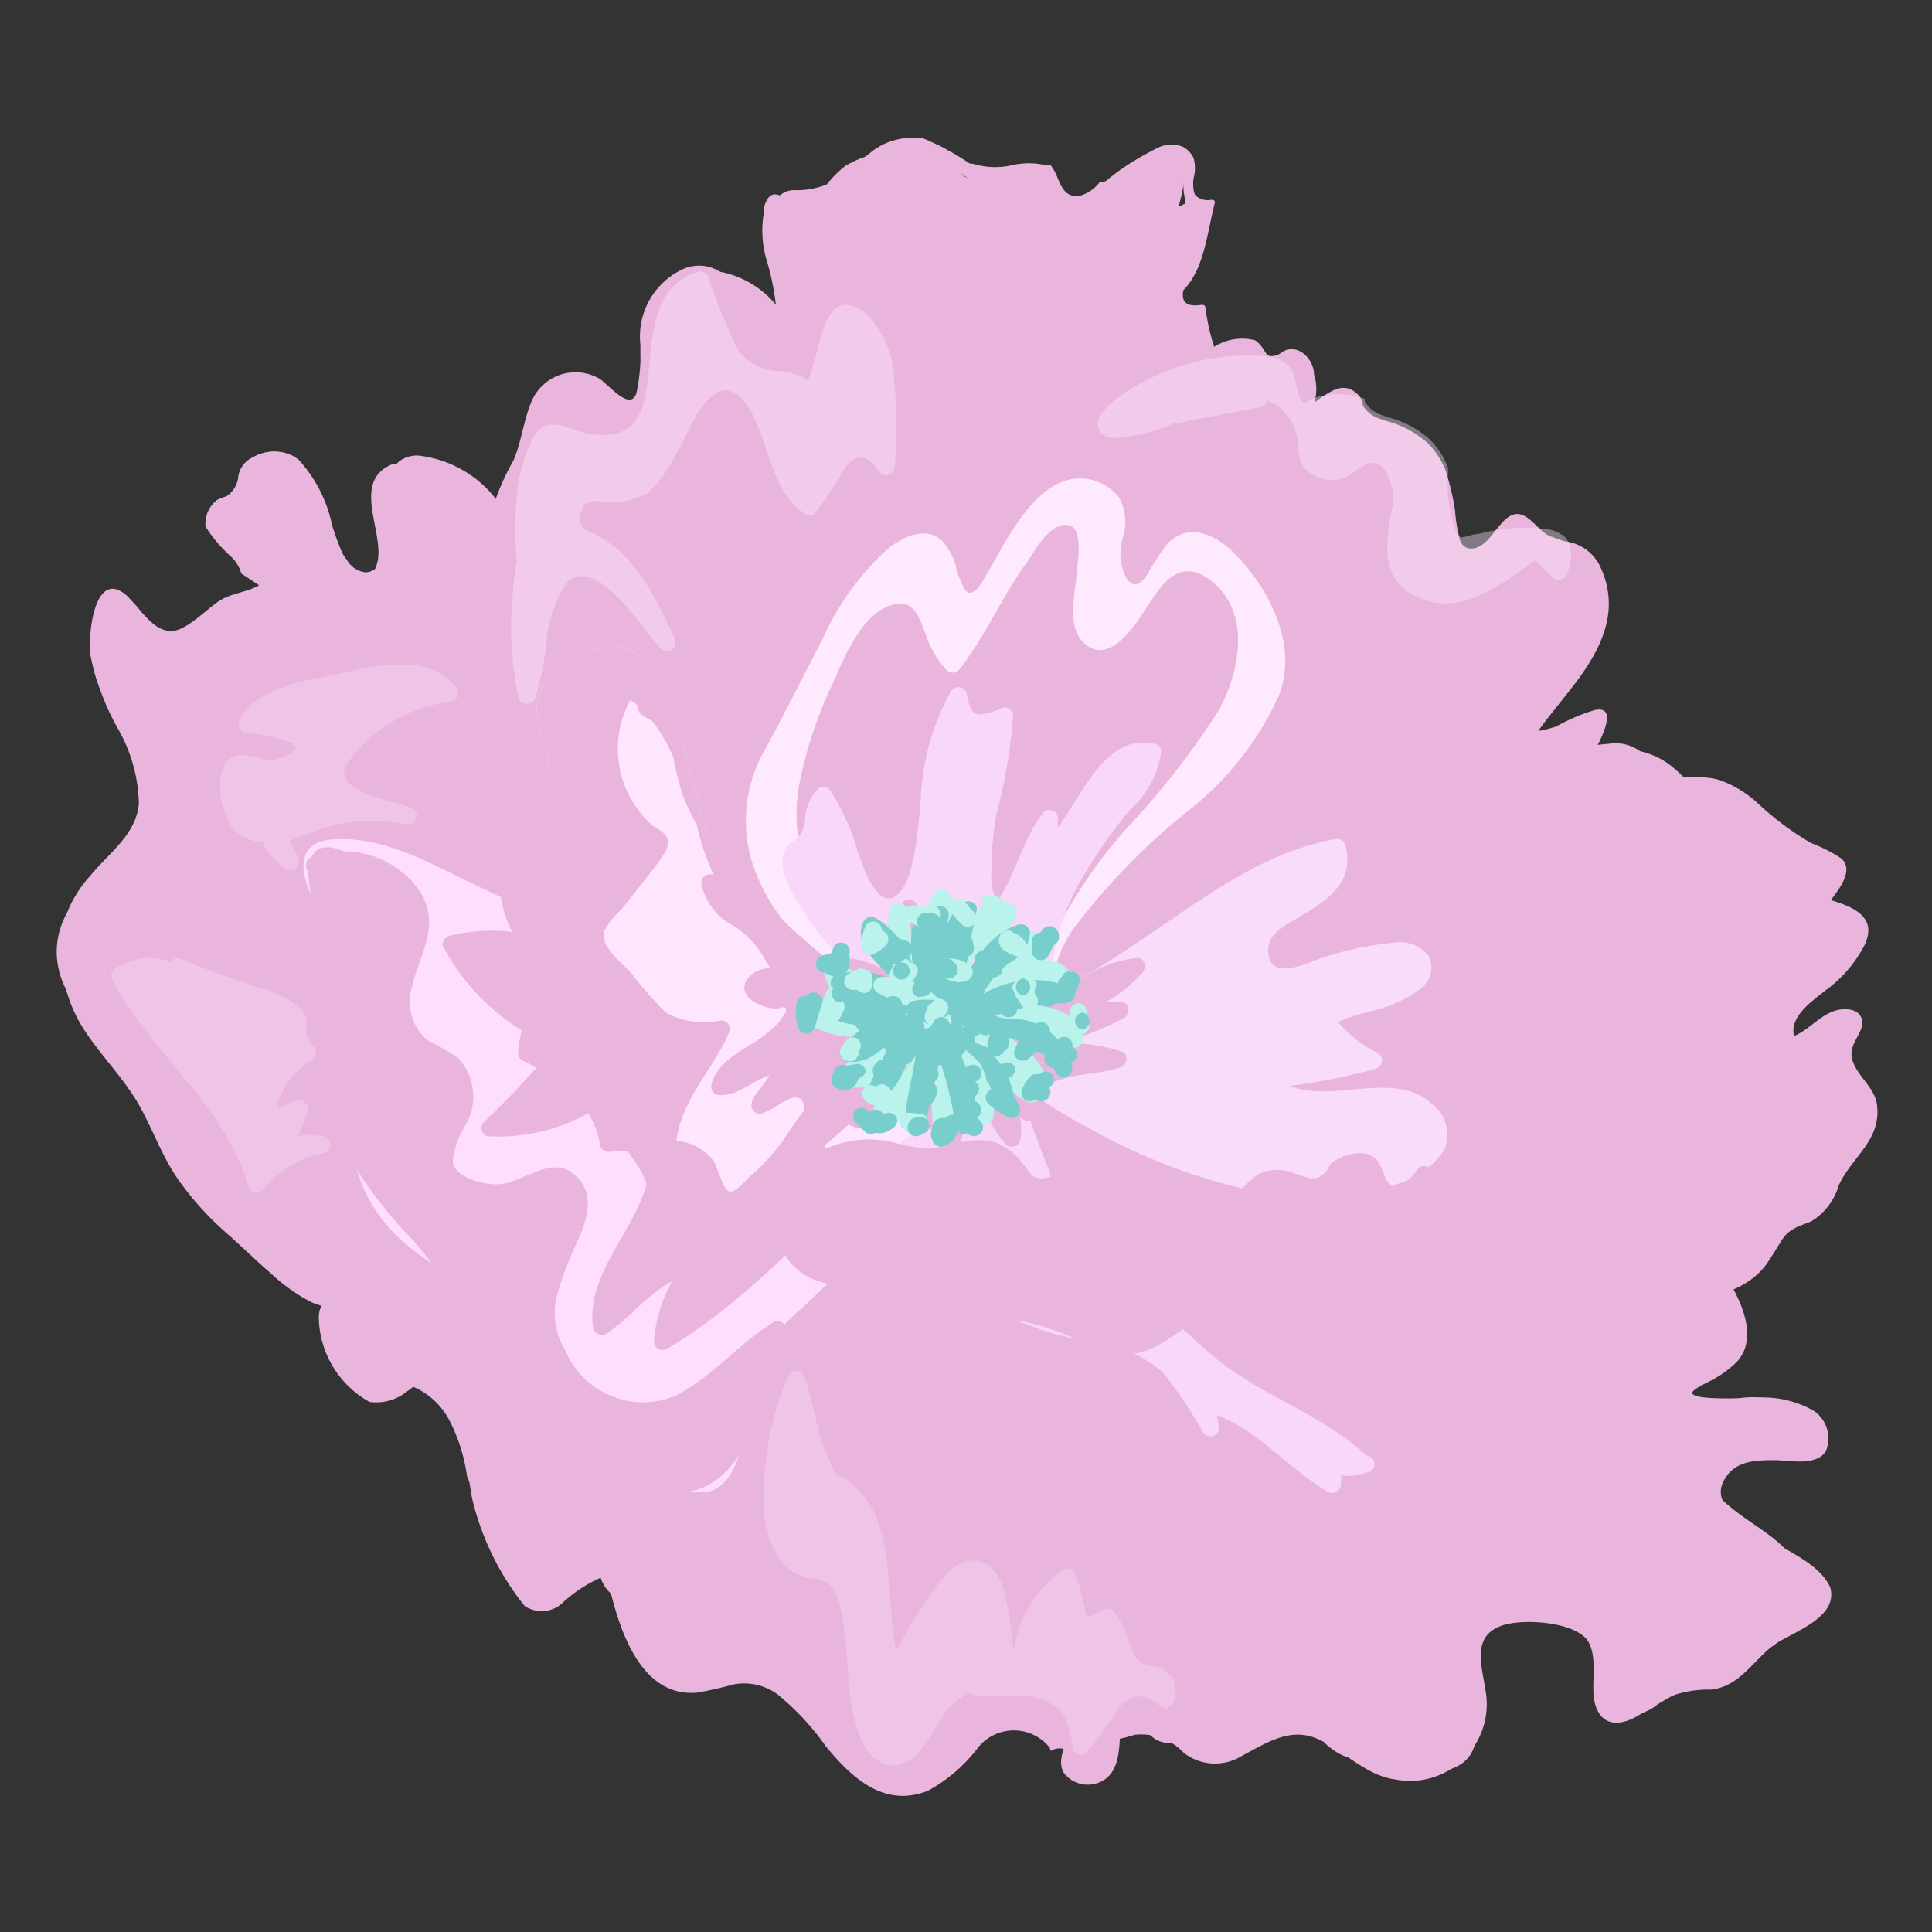
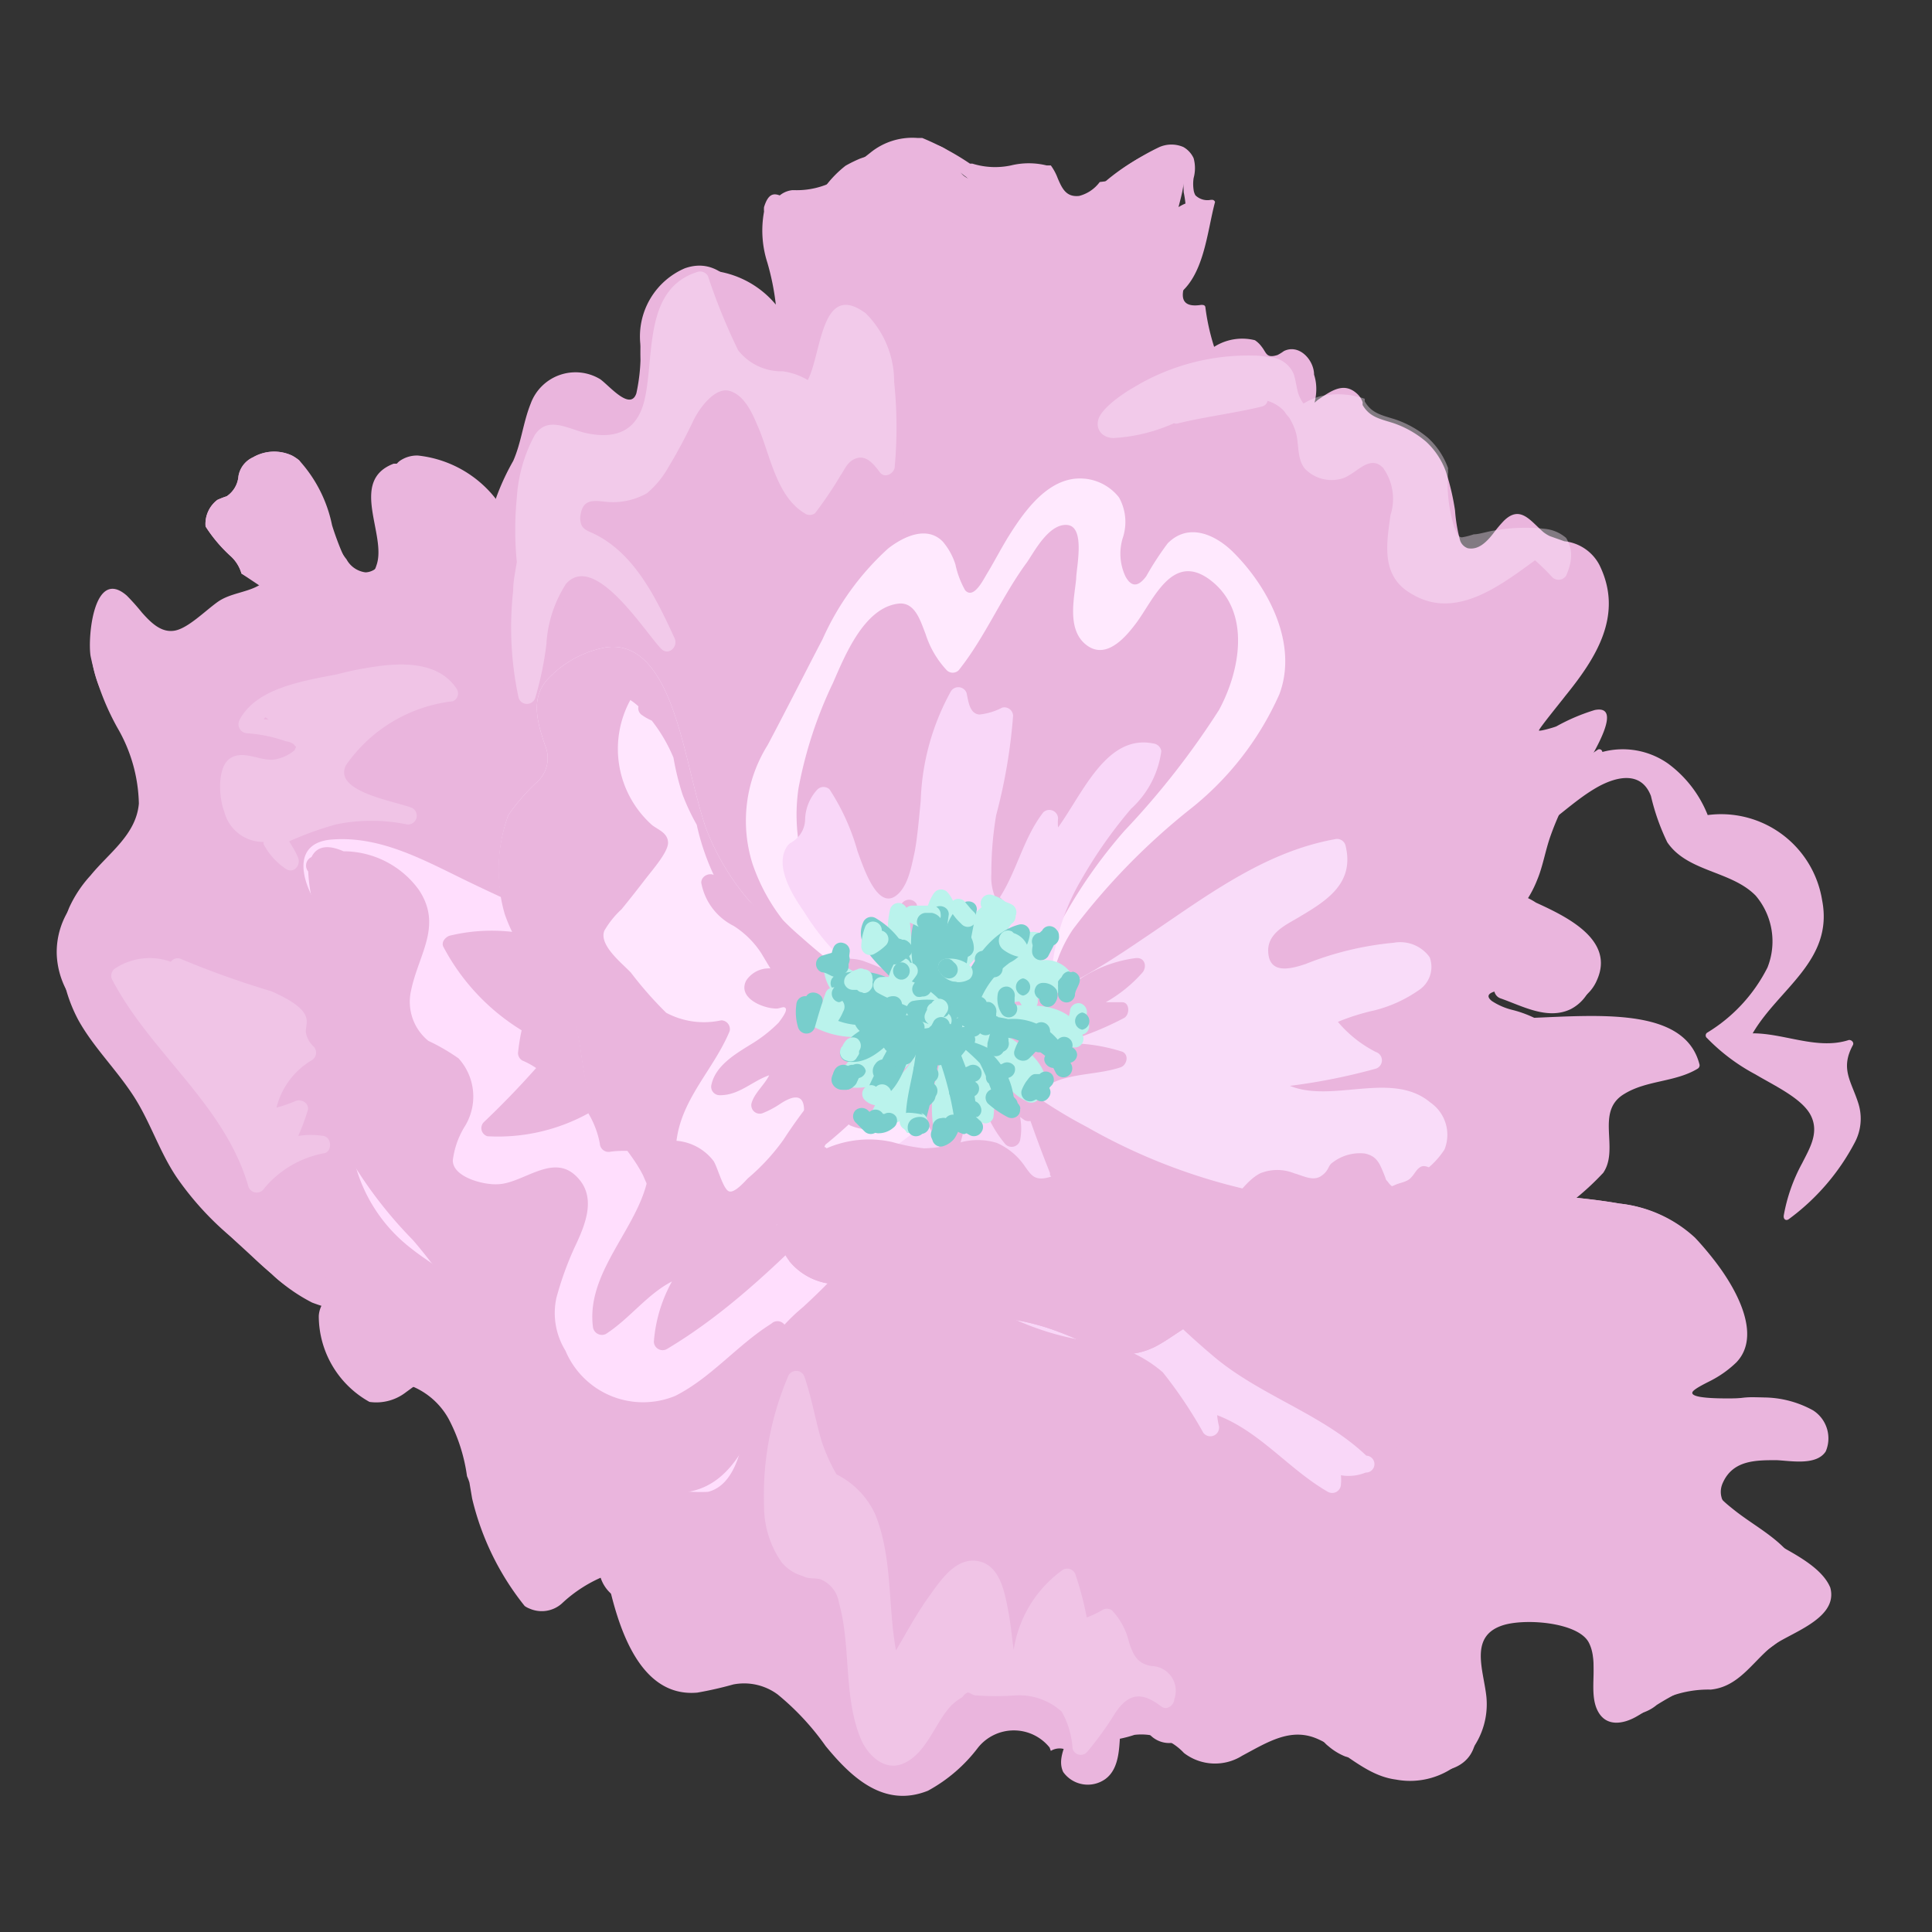
<svg xmlns="http://www.w3.org/2000/svg" id="Слой_1" data-name="Слой 1" viewBox="0 0 64 64">
  <rect x="0" y="0" width="64" height="64" fill="#333333" stroke="none" />
  <title>gerberpion</title>
  <path d="M42,15.78a39.47,39.47,0,0,1-4.95,4.72,23.45,23.45,0,0,0-4.88,4.71,8.64,8.64,0,0,0-1.26,3,17.57,17.57,0,0,0,0,4.1c0,.12-.15.15-.21.06a26.83,26.83,0,0,1-3.38-6.8l-.06-.1c-.57-1-1.13-1.92-1.66-2.9-1-1.81-1.94-3.61-2.74-5.49-.37-.86-.69-1.74-1-2.63a10.78,10.78,0,0,1-.63-2.42c-.11-1.22.4-2.8,1.76-3.07a3.17,3.17,0,0,1,2.71,1.13,8.35,8.35,0,0,0-.28-1.39,3.46,3.46,0,0,1-.11-1.69.83.83,0,0,1,0-.15c.14-.45.32-.49.6-.35l.24.12c.48.29.83,0,1.15-.4a3.6,3.6,0,0,1,.71-.74,4.44,4.44,0,0,1,.49-.24,5.64,5.64,0,0,1,.78-.21c.32-.07.63-.18.95-.25l.34,0a1,1,0,0,1,.9.27,5,5,0,0,1,.34.64.66.66,0,0,0,.43.26,1.6,1.6,0,0,0,.93-.17,1.23,1.23,0,0,1,1.12,0,.49.49,0,0,1,.19.16,1.55,1.55,0,0,1,.23.42c.15.32.28.63.72.58a1.19,1.19,0,0,0,.67-.45c.08-.09.17-.17.25-.25a7.06,7.06,0,0,1,1.36-1c.39-.21.86-.42,1.21-.11h0a.37.37,0,0,1,.12.13c.33.45.13,1.07,0,1.59a1.58,1.58,0,0,1,.26-.13.45.45,0,0,1,.5.09l.07.09,0,.09h0a1.71,1.71,0,0,1,0,.81,4.47,4.47,0,0,1-.44,1.17c-.24.52-.54,1.26.36,1.12.06,0,.13,0,.14.08a7.29,7.29,0,0,0,.29,1.31,1.73,1.73,0,0,1,1.35-.22.87.87,0,0,1,.22.21c.17.21.15.4.53.28a1.48,1.48,0,0,0,.21-.13c.51-.25,1,.3,1,.78C43.91,13.57,42.74,14.91,42,15.78Z" style="fill:#eab5dd" />
  <path d="M35.38,32.37c-1.46.56-2.91,1.11-4.31,1.79a30.22,30.22,0,0,0-3.8,2.33,73,73,0,0,1-7.19,4.6,20,20,0,0,1-6.51,2.35,6,6,0,0,1-3.23-.29A5.74,5.74,0,0,1,9,42.2H9c-.35-.31-.69-.65-1-.94l-.12-.1a10,10,0,0,1-2-2.12c-.6-.87-.9-1.89-1.48-2.77S3.09,34.68,2.6,33.8a5,5,0,0,1-.43-1.09A4.72,4.72,0,0,1,2.06,31a3.34,3.34,0,0,1,.23-.93A4.07,4.07,0,0,1,3,29c.61-.75,1.51-1.35,1.6-2.38a5.19,5.19,0,0,0-.71-2.51A8.46,8.46,0,0,1,3,21.73c-.1-.63.11-2.95,1.2-2a7.26,7.26,0,0,1,.5.56c.31.35.65.68,1.09.6s1-.65,1.42-.95,1-.31,1.42-.58L8,19a1.25,1.25,0,0,0-.34-.56,4.87,4.87,0,0,1-.85-1v0a1,1,0,0,1,.39-.88,2.85,2.85,0,0,1,.31-.12.89.89,0,0,0,.39-.67.84.84,0,0,1,.48-.62,1.4,1.4,0,0,1,1.29-.06,1.43,1.43,0,0,1,.24.16h0A4.53,4.53,0,0,1,11,17.4a9.74,9.74,0,0,0,.45,1.17l.09.17c.22.38.64.57.87.14a.94.94,0,0,0,.06-.15c.36-1-.93-2.8.57-3.37l.17,0c1.35-.36,2.89,1,3.68,1.92a11.64,11.64,0,0,1,.93,1.17c.79,1.11,1.46,2.32,2.24,3.45a38.75,38.75,0,0,0,4,4.85,4.73,4.73,0,0,1,.66.44,9.37,9.37,0,0,1,1.53,1.68c.45.41.89.81,1.34,1.2a15.8,15.8,0,0,0,1.79,1.38l.27.18a21.62,21.62,0,0,0,5.69.57A.11.11,0,0,1,35.38,32.37Z" style="fill:#eab5dd" />
  <path d="M58.67,54.56c-.64.53-1.09,1.32-2,1.41a3.62,3.62,0,0,0-1.38.24c-.39.19-.73.46-1.11.67s-1,.37-1.28-.26.07-1.56-.27-2.21-2-.8-2.78-.59c-1.22.34-.7,1.5-.61,2.4a2.54,2.54,0,0,1-3,2.73c-1-.13-1.69-.94-2.58-1.34s-1.65.09-2.51.55a1.69,1.69,0,0,1-1.93-.09,1.93,1.93,0,0,0-1.64-.6,4.16,4.16,0,0,1-1,.2c-.88-.05-1.73-1-2.23-1.6a6.18,6.18,0,0,1-1.16-2.52,17,17,0,0,1,0-5.38l.06-.68a22,22,0,0,0-.75-7.69c-.72-2.67-1.72-5.26-2.41-7.94a.13.13,0,0,1,.11-.15c1.08,0,1.82,1,2.81,1.25a2.05,2.05,0,0,0,.34.07c.15,0,.15.24,0,.23h0l-.16,0,.64.46.33.25c.66.5,1.34,1,2,1.41a24.77,24.77,0,0,0,5.23,2.53A41,41,0,0,0,50,39.47c1.21.13,2.44.19,3.64.4A4.34,4.34,0,0,1,56.15,41c.17.18.38.42.6.7h0c.79,1,1.62,2.54.77,3.43a3.54,3.54,0,0,1-.78.57c-.1.06-.66.31-.68.43-.05.27,1.72.18,2,.18a3.42,3.42,0,0,1,2,.41,1.1,1.1,0,0,1,.42,1.36c-.31.48-1.16.31-1.63.29-.69,0-1.43,0-1.77.73-.42.87,1,1.56,1.55,1.91s1.69.83,2,1.58C60.92,53.65,59.21,54.11,58.67,54.56Z" style="fill:#eab5dd" />
  <path d="M35.55,31.87a23.31,23.31,0,0,1-2.87,1.84,23.68,23.68,0,0,0-3,2.25,36.71,36.71,0,0,1-4.91,3.79,25,25,0,0,1-5.67,2.46c-1.19.35-2.37.72-3.58,1-.77.18-2.19.63-2.89,0a.11.11,0,0,1,0-.11,4,4,0,0,1,.9-1.15,1.22,1.22,0,0,0,.28-.48c0-.32-.11-.39-.36-.45s-.8,0-1.19-.11a.13.13,0,0,1-.09-.11c0-.83.84-1,1-1.72a3.56,3.56,0,0,1,.26-1,2.15,2.15,0,0,1,.62-.62,9.06,9.06,0,0,1,1.73-.8,6.55,6.55,0,0,0,1-.48c.17-.11.74-.48.74-.73s-.88-.51-1.18-.63-.72-.33-1.07-.52c-.59-.34-1.06-.82-1.63-1.17-1.19-.74-4.59-2-3.33-3.93a.12.12,0,0,1,.16,0,4,4,0,0,0,1.61.93,13,13,0,0,0,2.49.12c1.21,0,2.44,0,3.65,0,.62,0,2.59-.27,1.91-1.37-.46-.73-1.8-.83-2.56-.94s-1.61-.16-2.41-.29a6.35,6.35,0,0,1-2-.74c-.53-.3-1.35-.78-1.41-1.47s.72-1,1.31-1.11a6.94,6.94,0,0,1,2.6.27c.62.2,1.93.9,2.48.29s-.32-1.7-.69-2.22a9.64,9.64,0,0,1-1.32-2.14c-.17-.47-.22-1.11.28-1.4s1.1.15,1.48.46a14.42,14.42,0,0,1,1.67,1.82c.78.92,1.6,1.79,2.34,2.75a25,25,0,0,0,3,3.29c1.08.95,2.14,1.95,3.27,2.83a8.29,8.29,0,0,0,3.2,1.62A10.28,10.28,0,0,0,35,31.9a.08.08,0,0,1,.08,0l.29-.22C35.5,31.62,35.66,31.78,35.55,31.87Z" style="fill:#eab5dd" />
  <path d="M18.08,19.09a.12.12,0,0,1-.2.12,8,8,0,0,0-2.68-1.82c-.47-.17-1.06-.23-1.18.39s.37,1.12.65,1.6a1.18,1.18,0,0,1,.25,1c-.18.44-.78.64-1.2.72-1.34.26-2.23-.94-3.37-1.39-.08.56.51.72.67,1.21s-.5,1-.88,1.21a13.15,13.15,0,0,1-3,.83,1,1,0,0,0-.76,1.42c.23.73.72,1.62-.06,2.19-.28.21-.29.14-.09.56a4.91,4.91,0,0,0,.37.67,6.9,6.9,0,0,0,1.05,1.24,10.34,10.34,0,0,0,1.7,1.07c.38.24.87.57.93,1.05a1.07,1.07,0,0,1-.51,1c-.83.52-2.11,0-2.95-.25a4.53,4.53,0,0,0-1.49-.33c-.57,0-.62.62-.52,1.08A9.39,9.39,0,0,0,6.62,35.9c.3.41.62.8.9,1.22a5.65,5.65,0,0,1,.62,1.71,4.78,4.78,0,0,0,1.54,2.36A5.11,5.11,0,0,1,11.19,43c0,.07,0,.14-.11.14A3.35,3.35,0,0,1,9,42.2H9c-.24-.2-.46-.4-.66-.59l-.38-.35A8.94,8.94,0,0,1,6,38.76a32.31,32.31,0,0,0-2.4-4,17.75,17.75,0,0,1-1.42-2,2.76,2.76,0,0,1-.3-1.14,2.64,2.64,0,0,1,.42-1.51c.72-1.16,2.11-2,2.36-3.39.23-1.23-.67-2.46-1.15-3.53a3.52,3.52,0,0,1-.28-3c.32-.67.78-.35,1.24,0l.23.16c.31.35.65.68,1.09.6s1-.65,1.42-.95,1-.31,1.42-.58L8,19a1.25,1.25,0,0,0-.34-.56,4.87,4.87,0,0,1-.85-1v0a1,1,0,0,1,.39-.88,2.85,2.85,0,0,1,.31-.12.89.89,0,0,0,.39-.67.84.84,0,0,1,.48-.62,1.4,1.4,0,0,1,1.29-.06,1.43,1.43,0,0,1,.24.16h0a4.49,4.49,0,0,1,.49,1,10.52,10.52,0,0,0,.94,2.08,1.86,1.86,0,0,0,.14.2.83.83,0,0,0,.63.43.58.58,0,0,0,.33-.12,1.66,1.66,0,0,0,.49-.77c.18-.73-.36-2.27.31-2.8a1,1,0,0,1,.6-.18A3.78,3.78,0,0,1,16.74,17,6.06,6.06,0,0,1,17.8,18.4a4.1,4.1,0,0,1,.21.48l.06.09a.11.11,0,0,1,0,.11Z" style="fill:#eab5dd" />
  <path d="M40.73,16.42a19.28,19.28,0,0,1-3.92,3,16.4,16.4,0,0,0-4.53,4.89,8,8,0,0,0-.93,7.08c0,.1-.09.17-.17.13-1.83-1-2.66-3.51-3.27-5.39a.06.06,0,0,1,0-.06,52.3,52.3,0,0,1-2.4-5.35C24.48,18,23,14.8,24,11.8a.11.11,0,0,1,.16-.06c.13.09.81.65,1,.6s.22-.5.25-.58a7.05,7.05,0,0,1,.45-1.1c.3-.52.79-.88,1.34-.46a2.88,2.88,0,0,1,.78,1.54c.22.83.33,1.69.5,2.53a7.53,7.53,0,0,0,.31,1.22c0,.11.11.4.21.47s.08,0,.2-.06c.45-.35.46-1.08.46-1.59,0-1.53-.39-3.05-.51-4.57C29,8.57,29,7,30,6.21c0,0,.12,0,.16,0,.48.61,1.27.73,1.6,1.49A4.51,4.51,0,0,1,32,9.56c0,.8-.11,1.59-.18,2.38A4.24,4.24,0,0,0,32,14.26c.47.81,1.28-.81,1.44-1.17a10,10,0,0,0,.47-1.79c.2-1,.4-2.55,1.42-3.06a.12.12,0,0,1,.17.07c.22.53.06,1.1.21,1.64.2.75.78.37,1.2.74s.19,1.6,0,2.19-.27.94-.4,1.41A6.36,6.36,0,0,0,36,16.55c0,.24,0,.49.3.51a.75.75,0,0,0,.43-.15,3.79,3.79,0,0,0,.65-.55,4.48,4.48,0,0,1,1-.83.12.12,0,0,1,.17.1,2.35,2.35,0,0,0,.06.63s0,0,0,0h0c.11,0,.26-.19.33-.25a9.46,9.46,0,0,0,.68-.73c.31-.34.78-1,1.28-1.12s.5.34.52.65A2.24,2.24,0,0,1,40.73,16.42Z" style="fill:#eab5dd" />
  <path d="M56.75,41.73h0c-.22-.28-.43-.52-.6-.7a4.34,4.34,0,0,0-2.5-1.16c-1.2-.21-2.43-.27-3.64-.4a41,41,0,0,1-8.65-1.59,24.77,24.77,0,0,1-5.23-2.53,14.26,14.26,0,0,1-2.36-1.66l-.48-.44L33,33c-1-.28-1.73-1.27-2.81-1.25a.13.13,0,0,0-.11.15c.69,2.68,1.69,5.27,2.41,7.94a22,22,0,0,1,.75,7.69l-.06.68c0,.18,0,.37,0,.55a.11.11,0,0,0,.12.11,2.77,2.77,0,0,0,.49,1.46.13.13,0,0,0,.13.05c1.76-.53,3.86-1.81,5.74-1,1.15.48,1.88,1.83,2.66,2.73s1.53,1.58,2.61,1.37a1.69,1.69,0,0,0,1.48-2.21,7,7,0,0,0-2-2.76,3.51,3.51,0,0,1-1.2-2.65,3.44,3.44,0,0,1,.38-1.4,4.71,4.71,0,0,1,.35-.62c.12-.16.4-.69.61-.78s.91.62,1.12.83c.45.47.87,1,1.29,1.48a21.32,21.32,0,0,0,2.6,2.86c.62.52,1.37,1,2.15.48s.54-1.33.24-2a24.81,24.81,0,0,1-1.52-2.94,1.09,1.09,0,0,1,.87-1.44,3,3,0,0,1,1.73.84c.91.68,2,1.44,3.2.7A1.64,1.64,0,0,0,56.75,41.73Z" style="fill:#eab5dd" />
  <path d="M58.74,48.17c.61,0,1.58,0,1.25-.88,0-.06-.05-.12-.08-.17a.11.11,0,0,0,0-.19l-.21-.1a2.77,2.77,0,0,0-2.15-.5,7.91,7.91,0,0,0-1.09.13l-.09,0a6.69,6.69,0,0,0-.86-.29.1.1,0,0,0-.11,0,4.93,4.93,0,0,1-1.61-1.07L53.67,45a6.7,6.7,0,0,1-.83-1.26c-.05-.11-.25,0-.21.09a5.77,5.77,0,0,0,1.76,2.48,4.53,4.53,0,0,1,.3.46,4.09,4.09,0,0,1,.33,1.5c.14,1,.91,1.53,1.71,2.09a2.84,2.84,0,0,1,1.07,1,1.11,1.11,0,0,1,0,.91c-.16.22-.93,0-1.17,0A5.39,5.39,0,0,1,54,51.53c-.77-.44-1.48-1-2.25-1.39-.11-.07-.24.09-.14.18,1.24,1,2.8,1.67,3.86,2.89a2.79,2.79,0,0,1,.68,1.25c.15.81-.85.64-1.32.39a5.71,5.71,0,0,1-1.46-1.48,5.3,5.3,0,0,0-1.45-1.22c-1.14-.66-2.67-1.36-3.88-.45-1,.78-.83,2.18-1.1,3.3-.1.46-.23,1.21-.71,1.43a2.5,2.5,0,0,1-1.47.14c-.34-.11-.67-.26-.92.09A.84.84,0,0,0,44,57.84a2,2,0,0,0,.55.34c.33.12.6-.08.94,0,.58.1,1.11.43,1.71.49.8.08,1.54-.19,1.68-1a7.81,7.81,0,0,0-.36-2.75c-.2-1.05-.12-2.31,1.19-2.45a3.2,3.2,0,0,1,2.82,1.37c.54.83-.1,2.29.89,2.84a1.39,1.39,0,0,0,1.46-.2,9.28,9.28,0,0,1,1.54-.78c1.35-.55,4.12-1.68,3.24-3.62-.43-1-1.46-1.45-2.24-2.08-.31-.25-.88-.68-.54-1.1A2.72,2.72,0,0,1,58.74,48.17ZM55,46.3l-.14-.12.15.08S55,46.29,55,46.3Z" style="fill:#eab5dd" />
  <path d="M40.25,6.69h0v0c-.27,1-.36,2.49-1.28,3.11a.12.12,0,0,1-.17-.1,4.92,4.92,0,0,1,.41-1.84,3.62,3.62,0,0,0,0-1.5c0-.33-.1-1.34-.57-1.3s-.87.75-1.1,1.08c-.44.65-.76,1.3-1.61,1.45a1.14,1.14,0,0,1-1.4-.82,2.84,2.84,0,0,1-1.19.88.11.11,0,0,1-.13,0A4,4,0,0,0,32,5.86c-.68-.5-1.31-1.09-2.21-.81a8.23,8.23,0,0,0-2.4,1.67A3.83,3.83,0,0,1,27,7a6.47,6.47,0,0,0-.58,2.48.12.12,0,0,1-.22.06c0-.09-.07-.18-.11-.27a.11.11,0,0,1-.16-.07c-.06-.19-.15-.43-.22-.7a2.86,2.86,0,0,1-.12-1.69.79.79,0,0,1,.65-.51h.11A2.68,2.68,0,0,0,27.63,6l.05,0a9.77,9.77,0,0,0,.87-.72l.28-.22a2.2,2.2,0,0,1,1.56-.49l.16,0a8.92,8.92,0,0,1,1.58.85l.08,0a2.53,2.53,0,0,0,1.28.06,2.48,2.48,0,0,1,1.18,0l.14,0a1.76,1.76,0,0,1,.23.43c.14.32.27.63.71.58a1.23,1.23,0,0,0,.68-.46L36.67,6l0,0a7.87,7.87,0,0,1,1.74-1.13,1,1,0,0,1,.79,0h0a.82.82,0,0,1,.34.37,1.24,1.24,0,0,1,0,.66,1.31,1.31,0,0,0,0,.39.48.48,0,0,0,.06.18.57.57,0,0,0,.51.15l.06,0A.11.11,0,0,1,40.25,6.69Z" style="fill:#eab5dd" />
  <path d="M34.81,58a.56.56,0,0,1,.83.33c.16.56.45.66.83.53.05-.1.1-.19.14-.29.18-.46.32-.93.49-1.4a2,2,0,0,1,.45-.9.78.78,0,0,1,.35-.15A3.41,3.41,0,0,0,37.47,55c-.88-1.43-3-1.2-4.44-1-1,.12-1.9.32-2.86.37a5.29,5.29,0,0,1-2.9-.78,21.16,21.16,0,0,1-2.7-2.12,11.67,11.67,0,0,0-2.69-1.62c-1.17-.54-3.37-2.4-4.45-.9-.36-.94,0-2-.13-3a4.8,4.8,0,0,0-.62-2c-.6-1.05-1.72-2.53-3.07-2.51a1.46,1.46,0,0,0-.52.1h0a1,1,0,0,0-.82.88,1.94,1.94,0,0,0-.17.58,2.41,2.41,0,0,0,.3,1.55c0,.07,0,.13.05.19a4.21,4.21,0,0,0,.38,1A2.45,2.45,0,0,1,14.86,47a5.72,5.72,0,0,1,.61,1.9,1.8,1.8,0,0,1,.08.21h0l.09.53a9,9,0,0,0,1.74,3.56.7.7,0,0,0,.17.09,1,1,0,0,0,1.06-.17,4.58,4.58,0,0,1,1.49-.94c.32,1.5,1,4.07,3,3.89a12,12,0,0,0,1.19-.27,1.87,1.87,0,0,1,1.47.33,8.61,8.61,0,0,1,1.59,1.71c.86,1.05,1.94,2.06,3.39,1.48a5.18,5.18,0,0,0,1.66-1.43,1.52,1.52,0,0,1,2.37,0Z" style="fill:#eab5dd" />
-   <path d="M60.91,39.27A2.08,2.08,0,0,1,60,40.46c-.42.17-.75.24-1,.66-.15.24-.29.47-.45.71-.63.92-1.78,1.11-2.81,1.44.28.12.65.17.8.4s-.1.55-.24.74c-.7.91-2,1.11-3,1.33a24.16,24.16,0,0,1-8.25.6,14.62,14.62,0,0,1-6.28-2.7,30,30,0,0,1-8.86-10.9.11.11,0,0,1,.15-.15,19.1,19.1,0,0,0,3.88,1.46c.68,0,1.4,0,2,0a9.46,9.46,0,0,0,4.45-1.45,53,53,0,0,0,6.5-4.85c1.81-1.43,4-2.94,6.4-3.11a1.39,1.39,0,0,1,1.19.37,1.86,1.86,0,0,0,.92.67c.52.11,1.08,0,1.59.17a3.73,3.73,0,0,1,1.22.74A9.67,9.67,0,0,0,60,27.93a5,5,0,0,1,1,.51c.42.39-.07,1-.35,1.38.75.22,1.55.56,1.12,1.48a4.28,4.28,0,0,1-1.26,1.48c-.45.36-1.24.88-1.08,1.54.53-.22.92-.77,1.49-.87.3-.06.74,0,.77.4s-.5.76-.32,1.29.68.84.8,1.4C62.36,37.76,61.36,38.29,60.91,39.27Z" style="fill:#eab5dd" />
  <path d="M40.74,56.29a6.66,6.66,0,0,1-1.45,1.25A.88.88,0,0,1,38,57.35c-.11-.16-.19-.36-.29-.53a2.53,2.53,0,0,0-.35-.51c-.21,0-.23.8-.24.94-.05.54,0,1.31-.5,1.68a1,1,0,0,1-1.4-.23c-.31-.65.53-1.4.2-2s-1,0-1.41,0a.54.54,0,0,1-.4-.13,1.63,1.63,0,0,0-.81-.37,1,1,0,0,0-1.09.43c-.26.39-.41.85-.69,1.23a1.61,1.61,0,0,1-1.94.59A4.22,4.22,0,0,1,27,56.84c-.54-.73-1.23-2.09-2.3-2.05-.84,0-1.5.87-2.27.09s.23-1.46-.07-2.17a1.57,1.57,0,0,1-1.77.3,1.21,1.21,0,0,1-.75-1.19,2,2,0,0,0-.15-1,1.16,1.16,0,0,0-.42-.43.87.87,0,0,0-.37-.13l-.39.44a.94.94,0,0,0,.06.15c.11.42.65.67.58,1.16-.11.8-1,.69-1.45.29a6.8,6.8,0,0,1-1.48-2.41,5.88,5.88,0,0,1-.47-1.49,2.69,2.69,0,0,1,0-1.13c.1-.36.39-.77.26-1.15-.14.18-.32.31-.46.5a.1.1,0,0,1-.15,0c-.3-.22-.54-.52-.85-.71-.5-.31-.72-.06-1.09.2a1.6,1.6,0,0,1-1.22.33,3.26,3.26,0,0,1-1.68-2.85.9.9,0,0,1,.75-.83c1-.19.26-1.08-.23-1.38-.71-.43-1.88-.92-2-1.86-.11-.65.55-1,1.06-1.21a12.7,12.7,0,0,1,3.24-.6c3.17-.32,6.43-.2,9.46-1.32.67-.25,1.29-.58,1.93-.88l-.19.07c-.13.06-.24-.14-.11-.19,1.59-.69,3.37-.91,4.89-1.76s2.33-2.45,3.1-3.94c0-.1.22-.06.21.05-.38,6.66,2.38,13,5.26,18.82.53,1.07,1,2.16,1.63,3.19a13,13,0,0,1,1.28,2.55A2.12,2.12,0,0,1,40.74,56.29Z" style="fill:#eab5dd" />
  <path d="M37,32.67a36.37,36.37,0,0,1-4.62.83,8.33,8.33,0,0,1-.84.17,18.76,18.76,0,0,1-8.73-1.27,12.62,12.62,0,0,1-6.92-5.76,5.22,5.22,0,0,1-.77-3,1,1,0,0,1,.66-.84,2.24,2.24,0,0,1,.52,0c.44,0,.49-.31.51-.73.1-1.68-.88-3.29-.56-5A7.9,7.9,0,0,1,17,15.27c.27-.61.33-1.28.58-1.9a1.58,1.58,0,0,1,2.3-.81c.29.2,1,1.07,1.2.47a6.07,6.07,0,0,0,.13-1.65,2.46,2.46,0,0,1,1.47-2.49c1.14-.41,1.87.66,2.21,1.58.15.43.33,1.39.77,1.63.64.34.66-.77.66-1.11,0-.91-.14-1.78.87-2.24a1.75,1.75,0,0,1,1.4,0c.59.26.76.72,1.06,1.24.44.79,1.33.6,1.93,1.17a4.4,4.4,0,0,1,.95,1.72,15.68,15.68,0,0,1,1,4.83c.06,1.88-.52,3.71-.64,5.58a10.65,10.65,0,0,0,.89,5.58c.78,1.46,2.16,2.43,3.26,3.62A.11.11,0,0,1,37,32.67Z" style="fill:#eab5dd" />
  <path d="M37.84,49.29c-.48-1.53-1.25-2.94-1.78-4.45s-1.11-3.32-1.59-5c-.9-3.08-2-6.52-1.53-9.77l-.2.28a7.45,7.45,0,0,1-2,2.07,11.49,11.49,0,0,1-5.32,2.74c-2.5.68-5.09,1-7.6,1.63-.73.19-2.3.53-2.46,1.46s1.45,1.2,2.13,1.24a14.59,14.59,0,0,0,3.67-.27,3.66,3.66,0,0,1,2.38,0c1,.6.06,1.81-.42,2.43S22,42.89,21.5,43.54a2.09,2.09,0,0,0-.5,2.09,1.87,1.87,0,0,0,.67.8c.41.26.94.32,1.29.68.74.75.17,1.92.9,2.69a.11.11,0,0,0,.18,0c1.05-1.66,1.3-3.83,2.78-5.21a2,2,0,0,1,3.05.16c.74,1.06.38,2.59.45,3.8A2.6,2.6,0,0,0,30.69,50c.32.43.81.74,1.16,1.16a.11.11,0,0,0,.16,0,4.31,4.31,0,0,0,.58-1.57,11.24,11.24,0,0,1,.68-2.13c.09-.17.24-.51.48-.5s.53.56.64.78c.47.95.43,2.06.91,3a1.89,1.89,0,0,0,2.3.91C38.42,51.2,38.06,50,37.84,49.29Z" style="fill:#eab5dd" />
  <path d="M14.85,40.21a1.28,1.28,0,0,1-.28-.43.14.14,0,0,0-.16,0,.13.13,0,0,0,0,.16,1.4,1.4,0,0,0,.32.47C14.79,40.48,15,40.32,14.85,40.21Z" style="fill:#eab5dd" />
  <path d="M56.24,35.4c-.74.45-1.68.38-2.42.83-1,.58-.16,1.81-.71,2.62a8.9,8.9,0,0,1-1.43,1.24,1.39,1.39,0,0,0,0,2.2c.78.52,2.3.18,2.8,1.12s-.38,1.34-1.17,1.36a5.56,5.56,0,0,0-1.58.06c-.67.24-.83,1.18-1.45,1.55a5.46,5.46,0,0,1-2.29.5,10.67,10.67,0,0,1-2.93-.2,16.8,16.8,0,0,1-9.1-6,23.88,23.88,0,0,1-4.3-9.12.12.12,0,0,1,.14-.14c0-.11-.07-.22-.1-.33s.19-.2.22-.06a3.79,3.79,0,0,0,.45,1.07,11.53,11.53,0,0,0,1.08,1.16,5.25,5.25,0,0,0,2.43.92,8.4,8.4,0,0,0,5.54-1.65c1.71-1.12,3.22-2.5,4.81-3.77A19.5,19.5,0,0,1,48,27.46a1.5,1.5,0,0,1,1.54-.25c1,.64.07,2-.41,2.67-.59.81-1.66,1.72-1.66,2.81,0,2.53,8-.74,8.83,2.58A.13.13,0,0,1,56.24,35.4Z" style="fill:#eab5dd" />
  <path d="M61.44,37.85a7.43,7.43,0,0,1-2.19,2.54c-.09.06-.18,0-.16-.13a5.67,5.67,0,0,1,.61-1.73c.24-.48.57-1,.29-1.57s-1.22-1-1.84-1.37a6.45,6.45,0,0,1-1.6-1.2.11.11,0,0,1,0-.18,5.33,5.33,0,0,0,2-2.16,2.34,2.34,0,0,0-.39-2.38c-.81-.83-2.26-.78-2.93-1.77a7.31,7.31,0,0,1-.54-1.53c-.31-.82-1.1-.66-1.73-.32-1.06.58-1.93,1.69-3.12,2a.12.12,0,0,1-.13-.17,6.56,6.56,0,0,1,2.56-2.61.12.12,0,0,1,.07-.14l.3-.1.28-.19a.1.1,0,0,1,.16.07,2.61,2.61,0,0,1,2.17.38A3.9,3.9,0,0,1,56.57,27a3.39,3.39,0,0,1,3.79,2.82c.39,2-1.44,2.93-2.3,4.41,1.06,0,2.15.56,3.19.22.1,0,.17.09.13.17-.43.79-.05,1.2.18,1.93A1.68,1.68,0,0,1,61.44,37.85Z" style="fill:#eab5dd" />
  <path d="M52.16,26a9.43,9.43,0,0,0-.8,1.7c-.17.48-.25,1-.44,1.45a3.63,3.63,0,0,1-1.31,1.66A10.26,10.26,0,0,1,46.79,32a25.28,25.28,0,0,1-3.32.75,48.41,48.41,0,0,1-6.91.56,7.45,7.45,0,0,0-3.44.55c-.41.21-1.1.67-1.54.31l-.08.18c-.06.13-.25,0-.19-.12a20.71,20.71,0,0,0,1.52-6.09,17.68,17.68,0,0,1,.33-3.38c.05-.24.1-.48.14-.71a26.05,26.05,0,0,1,.6-3.17c.22-1.15.47-2.3.79-3.43.43-1.52,1-3.93,2.66-4.54l.31-.11c.72-.21,1.49-.27,2.2-.51a8.35,8.35,0,0,1,1.63-.44h.06a1.28,1.28,0,0,1,1.18.28,1.19,1.19,0,0,1,.2,1,3.26,3.26,0,0,1-.09.47,1.33,1.33,0,0,0,.81-.35c.43-.29.85-.61,1.29-.22a.66.66,0,0,1,.2.3.41.41,0,0,0,0,.09c.23.39.55.45,1,.59a3.33,3.33,0,0,1,1.1.62,2.5,2.5,0,0,1,.66,1,7.94,7.94,0,0,1,.3,1.28,5.19,5.19,0,0,0,.17,1,.41.41,0,0,0,.25.25c.35.07.62-.2.84-.48a4.3,4.3,0,0,1,.35-.42c.55-.55.89,0,1.32.37a1.2,1.2,0,0,0,.21.13l.48.17a1.48,1.48,0,0,1,1.16.78c.82,1.66-.11,3.09-1.14,4.36-.08.11-.89,1.1-.86,1.13s.49-.1.58-.14a6.47,6.47,0,0,1,1.27-.54C54,23.29,52.27,25.75,52.16,26Z" style="fill:#eab5dd" />
  <path d="M37.87,33.86a18,18,0,0,1-6.32-.43A5.37,5.37,0,0,1,28,33c-1.26-.48-2.44-1.14-3.71-1.6-2.37-.84-5-1.85-6.51-4a3.76,3.76,0,0,1-.3-4.18c.16-.28.38-.51.55-.79a1.82,1.82,0,0,0,.22-1.07,1.6,1.6,0,0,1,.38-1.23c1.81-2,4.42,4,5.94,4.89a3.43,3.43,0,0,0-.15-2.14c-.25-.79-.59-1.55-.91-2.31a16,16,0,0,1-.62-2,17.77,17.77,0,0,1-.62-2.69A7.39,7.39,0,0,1,22.29,14c.06-.43.14-1.08.55-1.33.85-.53,1.53.65,1.79,1.26s.39,1,.61,1.55a2.5,2.5,0,0,0,.66,1.07c.68-1,.09-2.62,1-3.45s2,.5,2.45,1.13c1,1.29.31,2.93.77,4.36a4.31,4.31,0,0,0,.8,1.6c.12.13.18.23.3.14s.19-.83.19-1.05c0-1.52-.86-3.23.18-4.59a.3.3,0,0,1,.39-.1c1.48.83,1.62,2.76,1.72,4.27.13,2.09-.06,4.19.09,6.29a12.43,12.43,0,0,0,1.45,5.3A5.68,5.68,0,0,0,37,32.26a3,3,0,0,1,1.19,1.24C38.22,33.69,38,33.84,37.87,33.86Z" style="fill:#eab5dd" />
  <path d="M52,25.67a2.75,2.75,0,0,1-.79,1.49,13.19,13.19,0,0,1-3.73,3.17,23.82,23.82,0,0,1-7.12,2.43,24.11,24.11,0,0,1-4,.43c-1.34,0-2.8-.23-4,.54-.31.2-.6-.3-.29-.49a2.48,2.48,0,0,1,.31-.18.26.26,0,0,1,.14-.28,4,4,0,0,0,1.79-2.63,18.71,18.71,0,0,0,.61-3.8c.17-2.25.12-4.56.51-6.78.18-1,.59-2.57,1.72-2.94a12.44,12.44,0,0,0,1.35-.28c.46-.2.74-.69,1.23-.86,1.08-.36,1.63,1.27,1.63,2.07a9.84,9.84,0,0,1-1,3.5c-.62,1.57-1.42,3.06-2.09,4.6A14.24,14.24,0,0,0,37.74,27a1.56,1.56,0,0,0-.16.84c.09.28.46.51.74.72A8.86,8.86,0,0,0,41,24.07a18,18,0,0,1,1-3.4c.3-.59,1.37-1.51,2-.72s-.09,1.82-.36,2.44a13.24,13.24,0,0,0-1.26,3.86c.87-.24,1.41-1.38,1.82-2.09a7.84,7.84,0,0,1,2-2.64c.55-.38,2-.84,2.27.08a2.29,2.29,0,0,1-.08,1c-.09.5,0,.69.56.7a.28.28,0,0,1,.27.2A2.52,2.52,0,0,1,49,24.72c-.1.36-.37,1-.23,1.33.31.8,1.66-.94,2.13-1.06A.78.78,0,0,1,52,25.67Z" style="fill:#eab5dd" />
  <path d="M38.9,56.29c0,.18-.24.39-.43.24-.63-.48-1.06-.46-1.51.19A11,11,0,0,1,36,58.05a.28.28,0,0,1-.47-.13,2.84,2.84,0,0,0-.36-1.22,2.11,2.11,0,0,0-1.5-.54,9,9,0,0,1-1.37,0c-.06,0-.15-.07-.22-.09s-.21.15-.2.15a1.88,1.88,0,0,0-.36.27c-.55.57-.82,1.6-1.6,1.93-.62.27-1.19-.29-1.41-.83-.58-1.41-.31-3.05-.72-4.5a1,1,0,0,0-.6-.77c-.18-.06-.4,0-.59-.11a1.4,1.4,0,0,1-.71-.46,3.24,3.24,0,0,1-.58-1.84,10.08,10.08,0,0,1,.79-4.3.29.29,0,0,1,.55,0c.24.7.36,1.43.57,2.14a6,6,0,0,0,.49,1.09A2.77,2.77,0,0,1,29,50.18c.57,1.43.41,3,.68,4.49.35-.59.67-1.19,1.07-1.75s.9-1.33,1.63-1.21.89,1,1,1.55.13.92.2,1.39A4,4,0,0,1,35.21,52a.29.29,0,0,1,.42.17A10.69,10.69,0,0,1,36,53.58a3.12,3.12,0,0,0,.49-.23.29.29,0,0,1,.35,0,2.28,2.28,0,0,1,.56,1.05c.15.45.28.71.75.79A.82.82,0,0,1,38.9,56.29Z" style="fill:#ffe9fe;opacity:0.28" />
  <path d="M10.75,38.2a3.37,3.37,0,0,0-2,1.17.29.29,0,0,1-.52-.06C7.45,36.59,5,34.9,3.72,32.46a.29.29,0,0,1,.11-.39,2.08,2.08,0,0,1,1.83-.21A.27.27,0,0,1,6,31.77a30.31,30.31,0,0,0,3,1.07c.33.15,1,.46,1.13.83.07.18,0,.34,0,.52a.85.85,0,0,0,.26.48.29.29,0,0,1-.06.45,2.53,2.53,0,0,0-1.17,1.57,4,4,0,0,0,.61-.21c.21-.1.5.07.42.32a7.46,7.46,0,0,1-.31.83,2.66,2.66,0,0,1,.84,0C11,37.69,11,38.14,10.75,38.2Z" style="fill:#ffe9fe;opacity:0.28" />
  <path d="M15.13,22.82c-.66-1-2.05-.86-3.06-.68-.3.05-.61.12-.92.2-1.13.22-2.68.46-3.22,1.52a.3.3,0,0,0,.25.43,4.86,4.86,0,0,1,1.3.27c.08,0,.23.06.28.13s.07,0,0,.16a1.38,1.38,0,0,1-.67.31c-.48.06-1-.32-1.45-.05s-.4,1.29-.21,1.78a1.33,1.33,0,0,0,1.3,1l0,.07a2.22,2.22,0,0,0,.75.83c.26.16.5-.14.39-.39s-.19-.36-.29-.53a11.05,11.05,0,0,1,1.55-.56,5.81,5.81,0,0,1,2.35,0,.29.29,0,0,0,.16-.55c-.54-.22-2.62-.53-2.18-1.41A5,5,0,0,1,15,23.23.28.28,0,0,0,15.13,22.82Zm-6.4,1,.07-.06a.39.39,0,0,0,.1.08Z" style="fill:#ffe9fe;opacity:0.28" />
  <path d="M29.64,15.45c0,.22-.32.42-.49.2s-.41-.56-.74-.48-.43.39-.56.57A12.66,12.66,0,0,1,27,17a.29.29,0,0,1-.35,0c-.95-.57-1.15-2-1.56-2.91-.18-.43-.44-1-.92-1.14s-1,.56-1.21,1a17.26,17.26,0,0,1-.82,1.53,3.11,3.11,0,0,1-.71.86,2.29,2.29,0,0,1-1.38.28c-.44-.05-.77-.08-.83.52,0,.33.13.4.41.52,1.38.64,2.11,2.16,2.72,3.49.12.28-.21.59-.45.34-.55-.57-2.2-3.22-3.15-2.15a4.12,4.12,0,0,0-.65,2,10.82,10.82,0,0,1-.37,1.78.29.29,0,0,1-.55,0A11.1,11.1,0,0,1,17,19.56c0-.31.07-.62.12-.94a10.83,10.83,0,0,1,0-2.13,5,5,0,0,1,.59-2.07c.43-.67,1.12-.2,1.72-.07,1,.21,1.68-.09,1.92-1.1.34-1.44-.05-3.7,1.78-4.25a.3.3,0,0,1,.32.14,19.94,19.94,0,0,0,1,2.46,1.82,1.82,0,0,0,1.48.7,2.21,2.21,0,0,1,.83.29c.46-.89.44-3.31,1.92-2.21a3.19,3.19,0,0,1,.94,2.27A14.55,14.55,0,0,1,29.64,15.45Z" style="fill:#ffe9fe;opacity:0.39" />
  <path d="M51.88,19.07a.3.3,0,0,1-.45.06,7.8,7.8,0,0,0-.58-.57c-1.18.86-2.66,2-4.11,1.1-1-.58-.81-1.64-.68-2.59a1.76,1.76,0,0,0-.25-1.58c-.47-.46-.9.25-1.38.37a1.23,1.23,0,0,1-1.21-.34c-.28-.36-.17-.87-.32-1.28a2.12,2.12,0,0,0-.19-.4,1.84,1.84,0,0,1-.17-.22,1.24,1.24,0,0,0-.55-.34.25.25,0,0,1-.2.19c-.91.22-1.84.33-2.75.55l0,0a.21.21,0,0,1-.15,0,5.64,5.64,0,0,1-2,.49c-.33,0-.6-.24-.51-.6s.75-.83,1.13-1.05l.22-.13a7.34,7.34,0,0,1,3.83-.95,2.4,2.4,0,0,1,.46.05.92.92,0,0,1,.84.57c.07.24.09.43.14.61a1.21,1.21,0,0,0,.18.36,2.13,2.13,0,0,1,.54-.24,2.71,2.71,0,0,1,1.49.08.41.41,0,0,0,0,.09c.23.39.55.45,1,.59a3.33,3.33,0,0,1,1.1.62,2.5,2.5,0,0,1,.66,1,.49.49,0,0,0,0,.12,4.86,4.86,0,0,0,.2,1.82c.11.27.16.35.26.35a2.44,2.44,0,0,0,.39-.1c.18,0,.43-.09.7-.13a5.88,5.88,0,0,1,1.67-.05,1.26,1.26,0,0,1,.69.3C52.07,18.14,52.13,18.5,51.88,19.07Z" style="fill:#ffe9fe;opacity:0.39" />
  <path d="M35.71,32l-2.12.67a10.1,10.1,0,0,1-5.35,1.34.52.52,0,0,1-.37-.17,10.75,10.75,0,0,1-2.27,0,11.9,11.9,0,0,1-1.67-.5q-.42-.15-.81-.33a3.69,3.69,0,0,1-.55-.4.12.12,0,0,0-.19,0c-.88-.44-1.72-.94-2.6-1.39-1.42-.72-2.9-1.35-4.34-2.05S12.6,27.69,11,27.81s-.85,1.91-.1,2.67a2.91,2.91,0,0,1,.9,1.36,7.57,7.57,0,0,1-.11,2.51,11.35,11.35,0,0,0,0,3.9,5.21,5.21,0,0,0,1.91,3.09c.5.4,1.06.72,1.56,1.13a2.25,2.25,0,0,1,.78,1,7.23,7.23,0,0,1,.16.93c.43,2.24,2.63,3.65,4.6,4.41a5.41,5.41,0,0,0,2.75.61c.86-.21,1.12-1.38,1.23-2.12a8.28,8.28,0,0,1,.33-2,6.19,6.19,0,0,1,1.59-2,22.47,22.47,0,0,0,1.74-1.78c.58-.7,1.14-1.42,1.73-2.11,1.05-1.22,2.19-2.35,3.26-3.55a12,12,0,0,0,2.45-3.65C35.88,32.1,35.79,32,35.71,32Z" style="fill:#ffdefd" />
  <path d="M52.58,49.69a7.85,7.85,0,0,1-2.07,1.78c-2.36,1.47-5.28,1.6-8,1.38s-5.43-.55-7.82-1.92a18.72,18.72,0,0,1-3-2.21c-.82-.72-1.82-1.21-2.6-2-1.31-1.27-.94-3-.37-4.58a37.16,37.16,0,0,1,1-3.8c.64-2.35.93-4.78,2-7a.11.11,0,0,1,.2,0l.14-.15a.11.11,0,0,1,.19.08A16.62,16.62,0,0,0,33,36.57,16.92,16.92,0,0,0,35.7,41a32.16,32.16,0,0,0,3.21,3.39,11.35,11.35,0,0,0,3.92,2.69,7.9,7.9,0,0,0,2.28.15c.48,0,1,0,1.43.07.75,0,1.5,0,2.25,0a17.72,17.72,0,0,1,2.62.16,2.39,2.39,0,0,1,1.55.65C53.32,48.63,52.9,49.29,52.58,49.69Z" style="fill:#eab5dd" />
  <path d="M42.38,23a10.05,10.05,0,0,1-3,3.84,22.08,22.08,0,0,0-3.84,3.95,4.52,4.52,0,0,0-.57,1.2,4,4,0,0,0,.73,3.58.12.12,0,0,1-.1.18,8.15,8.15,0,0,1-3-.8c-1-.43-2-.91-3-1.39a9.19,9.19,0,0,1-3.25-2.69c-.13-.14-.26-.29-.38-.44a6.32,6.32,0,0,1-1-1.85,4.73,4.73,0,0,1,.5-3.94c.62-1.17,1.21-2.34,1.82-3.51a9,9,0,0,1,2.17-3c.5-.39,1.28-.77,1.81-.23a2.18,2.18,0,0,1,.42.76,3,3,0,0,0,.32.85c.27.31.58-.3.71-.52.28-.46.52-.94.81-1.39.5-.78,1.25-1.79,2.28-1.79a1.64,1.64,0,0,1,1.3.63,1.67,1.67,0,0,1,.12,1.35,1.77,1.77,0,0,0,.09,1.26c.22.41.46.31.69,0A10.11,10.11,0,0,1,38.68,18c.7-.71,1.61-.28,2.2.32C42.05,19.5,43,21.36,42.38,23Z" style="fill:#eab5dd" />
  <path d="M52.9,32.47a1.34,1.34,0,0,1-1.21.82c-.6,0-1.08-.46-1.66-.51-.25,0-1,.07-.61.38a2.18,2.18,0,0,0,.66.29,3.8,3.8,0,0,1,1.08.45c1.15.88-.13,2-.93,2.49A16.25,16.25,0,0,0,48,38.15a5.27,5.27,0,0,1-1.62,1.23c-1.37.56-3,0-4.41-.19a23.91,23.91,0,0,1-5.4-1.37,28.75,28.75,0,0,1-4.24-2.35A10.43,10.43,0,0,1,29,32.41a.11.11,0,0,1,.13-.16A17,17,0,0,0,32,33a11.42,11.42,0,0,0,5.58-1.64,30.91,30.91,0,0,0,4.94-4.28A12.45,12.45,0,0,1,45,25.27a3.49,3.49,0,0,1,2.07-.57,4.87,4.87,0,0,1,2.1,1.06c.46.33,1.11.7,1.18,1.33.18,1.61-1.78,2.3-2.71,3.28.68.06,1.14-.67,1.78-.83a2.25,2.25,0,0,1,1.46.36C51.86,30.35,53.51,31.12,52.9,32.47Z" style="fill:#eab5dd" />
  <path d="M26,44.21c-.67,1.76-1.13,5.27-3.63,5.24a7.44,7.44,0,0,1-3.85-1.68,6.88,6.88,0,0,1-2.62-3,13.1,13.1,0,0,0-.88-1.9,16.68,16.68,0,0,0-1.34-1.79,14.31,14.31,0,0,1-2-2.56,6.58,6.58,0,0,1-.55-3.56,11.26,11.26,0,0,0-.52-4.31,5.26,5.26,0,0,1-.4-1.78.31.31,0,0,1,.11-.48c.21-.43.65-.37,1.06-.19a3.09,3.09,0,0,1,2.49,1.27c.8,1.19,0,2.13-.25,3.33a1.67,1.67,0,0,0,.57,1.68,6.59,6.59,0,0,1,1,.58,1.88,1.88,0,0,1,.19,2.28A2.79,2.79,0,0,0,15,38.44c0,.55,1,.81,1.46.79.82,0,1.79-1,2.57-.32s.37,1.64,0,2.42A10.64,10.64,0,0,0,18.43,43a2.37,2.37,0,0,0,.3,1.74,2.79,2.79,0,0,0,3.64,1.5c1.19-.6,2.06-1.69,3.18-2.39A.29.29,0,0,1,26,44.21Z" style="fill:#eab5dd" />
  <path d="M34.81,32c-1.51,2.64-3.83,4.73-6,6.84s-4.16,4.32-6.72,5.85a.29.29,0,0,1-.43-.24,4.86,4.86,0,0,1,.6-2c-.82.42-1.4,1.23-2.19,1.74a.3.3,0,0,1-.43-.25c-.26-2.14,2.19-3.77,1.84-5.85-.41.07-.81,0-1.25.06a.29.29,0,0,1-.36-.27,3.06,3.06,0,0,0-.38-1,6.2,6.2,0,0,1-3.34.76.28.28,0,0,1-.12-.47c.6-.57,1.18-1.17,1.73-1.79a2.55,2.55,0,0,0-.46-.25.29.29,0,0,1-.14-.25,6.5,6.5,0,0,1,.12-.75,7.16,7.16,0,0,1-2.6-2.78c-.06-.16.08-.3.2-.35a5.93,5.93,0,0,1,3.6.25,30.38,30.38,0,0,0,3.87,1c.79.1,1.57.22,2.35.33l-.18-.06a.28.28,0,0,1,.16-.54c3.15,1,6.65.39,9.78-.44A.29.29,0,0,1,34.81,32Z" style="fill:#eab5dd" />
  <path d="M52.66,49.89C51,52,48.22,52.37,45.78,52.74a22,22,0,0,1-3.24.36,19.17,19.17,0,0,1-3.3-.27c-4.38-.72-9.24-2.78-11.72-6.66a.29.29,0,0,1,.1-.39l.74-.43a.27.27,0,0,1,0-.49c1.59-.68,3.37-1.16,5-.33,1.13.58,2.27,1.81,3.65,1.33.54-.18,1.07-1,1.69-.71a2.08,2.08,0,0,1,.82,1,1.9,1.9,0,0,1,.1,1.35c0,.23-.17.64,0,.83s.69,0,.93-.09c.5-.28.92-.69,1.39-1a.29.29,0,0,1,.42.17c.22.92.24,1.87.52,2.77a5.11,5.11,0,0,1,1.91-.07,1.3,1.3,0,0,0,.44,0c.23-.1.41-.46.51-.67.22-.45.32-1,.5-1.41a.29.29,0,0,1,.42-.17c.89.64,1.67.14,2.16-.7a.28.28,0,0,1,.49,0c.43.71.82.7,1.52.44a1.86,1.86,0,0,1,1.27-.15A1.5,1.5,0,0,1,52.66,49.89Z" style="fill:#eab5dd" />
  <path d="M45.24,48.78a1.5,1.5,0,0,1-.82.09,1.51,1.51,0,0,1,0,.3.29.29,0,0,1-.43.25c-1.29-.74-2.25-2-3.67-2.54a2.25,2.25,0,0,0,.06.36.29.29,0,0,1-.52.22,14.74,14.74,0,0,0-1.34-2,4.25,4.25,0,0,0-2.24-1,9.23,9.23,0,0,1-2.59-.72,8.69,8.69,0,0,0-2.44-.68c-.88-.17-1.89-.4-2.26-1.32a3.42,3.42,0,0,1-.11-1.68,21.8,21.8,0,0,1,.57-2.76,67.93,67.93,0,0,1,2.06-6.54.29.29,0,0,1,.55,0c.21.61.41,1.22.6,1.84a.3.3,0,0,1,.12.36c.63,2,1.24,4,2,5.89a.19.19,0,0,1,0,.07c.66.93,1.38,1.83,2.11,2.68a26.9,26.9,0,0,0,3.37,3.38c1.55,1.28,3.56,1.87,5,3.24A.28.28,0,0,1,45.24,48.78Z" style="fill:#f9d7f8" />
  <path d="M47.85,38.08a2.78,2.78,0,0,1-1.58,1.16,8.3,8.3,0,0,1-4.71.22A19.46,19.46,0,0,1,36,37.33a16,16,0,0,1-4.21-3.19l-.58,0c-.36,0-.37-.61,0-.57l.56,0a.23.23,0,0,1,.25,0c2.18-.07,4.09-1.28,5.87-2.49,2-1.34,3.94-2.85,6.33-3.28a.29.29,0,0,1,.35.2c.33,1.32-.71,1.89-1.69,2.47-.39.22-.86.49-.87,1,0,.82.72.64,1.25.46a10.4,10.4,0,0,1,2.91-.7,1.2,1.2,0,0,1,1.19.48A.92.92,0,0,1,47,32.8a4.45,4.45,0,0,1-1.47.67,7.32,7.32,0,0,0-1.21.38,4,4,0,0,0,1.26,1,.29.29,0,0,1,0,.55,20,20,0,0,1-2.85.57c1.41.58,3.39-.51,4.65.55A1.3,1.3,0,0,1,47.85,38.08Z" style="fill:#f9dcf9" />
  <path d="M42.38,23a10.05,10.05,0,0,1-3,3.84,22.08,22.08,0,0,0-3.84,3.95,4.52,4.52,0,0,0-.57,1.2.29.29,0,0,1-.35-.4,16.68,16.68,0,0,1,2.63-4.07,26.7,26.7,0,0,0,3.13-4c.69-1.27,1.07-3.21-.23-4.26s-1.93.61-2.52,1.39c-.36.48-1,1.22-1.65.71s-.39-1.55-.33-2.19c0-.35.32-1.73-.3-1.78s-1.11.93-1.34,1.25c-.83,1.13-1.38,2.47-2.25,3.56a.28.28,0,0,1-.4,0A3.16,3.16,0,0,1,30.66,21c-.17-.43-.35-1.09-.93-1-1.12.16-1.75,1.74-2.14,2.63a14,14,0,0,0-1.14,3.49,6.07,6.07,0,0,0,3.79,6.52l.06,0,.13,0c.34-.12.49.43.15.55a2.55,2.55,0,0,1-2.09-.61,20.37,20.37,0,0,1-1.94-1.53c-.22-.19-.43-.38-.62-.58a6.32,6.32,0,0,1-1-1.85,4.73,4.73,0,0,1,.5-3.94c.62-1.17,1.21-2.34,1.82-3.51a9,9,0,0,1,2.17-3c.5-.39,1.28-.77,1.81-.23a2.18,2.18,0,0,1,.42.76,3,3,0,0,0,.32.85c.27.31.58-.3.71-.52.28-.46.52-.94.81-1.39.5-.78,1.25-1.79,2.28-1.79a1.64,1.64,0,0,1,1.3.63,1.67,1.67,0,0,1,.12,1.35,1.77,1.77,0,0,0,.09,1.26c.22.41.46.31.69,0A10.11,10.11,0,0,1,38.68,18c.7-.71,1.61-.28,2.2.32C42.05,19.5,43,21.36,42.38,23Z" style="fill:#ffe9fe" />
  <path d="M38.47,24.88a3.14,3.14,0,0,1-1,1.91,15.28,15.28,0,0,0-1.65,2.35A7.21,7.21,0,0,0,34.86,32a9.58,9.58,0,0,0,.49,3c0,.2-.14.43-.35.35a21.64,21.64,0,0,0-2.55-.93,6.48,6.48,0,0,1-2-.66,4.63,4.63,0,0,1-1-.8,8.11,8.11,0,0,1-2.81-2.75c-.37-.53-1-1.51-.57-2.17.07-.11.18-.14.27-.22a.89.89,0,0,0,.33-.67,1.52,1.52,0,0,1,.41-1,.29.29,0,0,1,.4,0,7.37,7.37,0,0,1,.93,2.06c.15.38.6,1.88,1.23,1.49.42-.27.54-.94.64-1.39s.16-1.18.22-1.78a8,8,0,0,1,1-3.63.29.29,0,0,1,.52.06c.06.28.1.68.42.71a2.09,2.09,0,0,0,.76-.23.29.29,0,0,1,.36.27A18,18,0,0,1,33,27a11.46,11.46,0,0,0-.16,1.94,1.74,1.74,0,0,0,.19.92c.64-.91.84-2.06,1.53-2.95a.29.29,0,0,1,.49.2,1.51,1.51,0,0,0,0,.3c.83-1.15,1.61-3.1,3.16-2.78A.3.3,0,0,1,38.47,24.88Z" style="fill:#f9d7f8" />
  <path d="M36.32,31.34a.13.13,0,0,1,0,.06,32.24,32.24,0,0,1-6.4,6.38,39.75,39.75,0,0,1-3.59,2.44l-.55.32a3.85,3.85,0,0,1-2.29.58L23.07,41a2,2,0,0,1-.76-.47h0a6.23,6.23,0,0,1-1-1.65c-.5-1-1.42-1.71-1.8-2.75-.25-.71-.23-1.48-.44-2.19a4,4,0,0,0-.85-1.46,5.54,5.54,0,0,1-1.5-2.27A5.25,5.25,0,0,1,16.84,27a6.93,6.93,0,0,1,.9-1.05,1.07,1.07,0,0,0,.32-1.25c-.27-.79-.51-1.62.14-2.26a3.48,3.48,0,0,1,1.9-1c1.12-.14,1.73.9,2.09,1.8.53,1.35.73,2.8,1.19,4.18a8.13,8.13,0,0,0,2.48,3.43c.37.32.74.62,1.12.89C28.66,33,30.9,34,33,33.31l-.1-.07a.11.11,0,0,1,.05-.21,3.09,3.09,0,0,0,1-.37l.17-.07.86-.7A12.83,12.83,0,0,0,36.32,31.34Z" style="fill:#ffe6fe" />
  <path d="M52.69,31.67a2.86,2.86,0,0,0-3.3-1.78,8.38,8.38,0,0,0-1.92.35l.08-.1a.23.23,0,0,0,.2-.07c.3-.27.74-.57,1.18-.91a5.49,5.49,0,0,0,1.29-1.06,1.07,1.07,0,0,0,.24-.75,1.47,1.47,0,0,0-.29-1.26L50,25.9a1.32,1.32,0,0,0-.16-.25C49,24.46,47.44,24.5,46,25a6.53,6.53,0,0,0-2.28,1.19c-.29.23.12.63.4.4a7.28,7.28,0,0,1,1.88-1,.26.26,0,0,0,.25.07c1.32-.3,2.86-.3,3.44,1.06.36,1.74-2.56,2.6-3.47,3.73a.29.29,0,0,0,.2.48,2.55,2.55,0,0,0,.78,0l.07,0c.69.26,1.4-.2,2.1-.42a1.26,1.26,0,0,1,.43.08c0,.07,0,.13,0,.2a.29.29,0,0,0,.27.36c.49,0,2.29,0,1.84.89-.32.66-1.61.36-2.21.48-.3.06-.25.46,0,.55.72.25,1.56.73,2.33.36A1.4,1.4,0,0,0,52.69,31.67ZM50.42,30.5a.17.17,0,0,0,0-.07,2.94,2.94,0,0,1,.55.18l-.58,0A.64.64,0,0,0,50.42,30.5ZM51.15,33a2.57,2.57,0,0,0,.76-.18A1,1,0,0,1,51.15,33Z" style="fill:#eab5dd" />
  <path d="M33.23,32.78c-2.45,1.29-4,3.72-6.16,5.35a.29.29,0,0,1-.39-.11c-.28-.44,0-.87-.05-1.35s-.45-.32-.76-.12a3.08,3.08,0,0,1-.62.33.28.28,0,0,1-.35-.35c.1-.33.43-.6.58-.91-.56.19-1,.67-1.64.66a.28.28,0,0,1-.27-.36c.14-.62.78-1,1.28-1.31a4.74,4.74,0,0,0,.94-.73c.06-.08.29-.37.24-.47s-.18,0-.31,0c-.44,0-1.3-.35-1-.93a.9.9,0,0,1,.8-.4l-.3-.5a3,3,0,0,0-.92-.91,2,2,0,0,1-1.07-1.43c0-.22.26-.34.43-.25,1.11.63,1.87,1.66,2.91,2.39.16.11.33.21.5.31a.26.26,0,0,1,.23,0,9.23,9.23,0,0,0,2.11.6,3.54,3.54,0,0,1,.92.07h.44a5.51,5.51,0,0,1,2.49,0A.29.29,0,0,1,33.23,32.78Z" style="fill:#eab5dd" />
  <path d="M37.86,32.2a4.7,4.7,0,0,1-1.23,1l.54,0c.26,0,.26.41.07.52a10.54,10.54,0,0,1-2.16.85,5.79,5.79,0,0,1,2.1.27c.24.11.14.46-.07.52-.64.21-1.32.19-2,.41-.36.13-.49.22-.57.56a2.56,2.56,0,0,1-.22.66.28.28,0,0,1-.39.11L33.79,37a2,2,0,0,1,0,.78.29.29,0,0,1-.48.13,4,4,0,0,1-.86-1.77c-.45.4-.51,1.57-.74,2a.27.27,0,0,1-.44.06,2.86,2.86,0,0,1-.43-.76c-.25-.5-.64-.47-1.09-.29a1.7,1.7,0,0,1-1.59.13.29.29,0,0,1-.06-.45,6.78,6.78,0,0,1,1.52-1.19c.22-.15,1.21-.9.78-1.15s-.88,0-1.21-.05a1.5,1.5,0,0,1-.94-.29.3.3,0,0,1,.06-.45c.24-.13.27-.09.12-.26a2.42,2.42,0,0,0-.39-.31,1.48,1.48,0,0,1-.59-.65c-.22-.77.65-.8,1.14-.65a12,12,0,0,1,1.43.63A5.91,5.91,0,0,1,29.84,30a.29.29,0,0,1,.52-.06A8.3,8.3,0,0,0,31,31.45c.06-.16.12-.33.17-.49a.29.29,0,0,1,.56.07,3.42,3.42,0,0,0,.74,1.85h.06a25.18,25.18,0,0,1,.16-3,.29.29,0,0,1,.55,0c.12.45.16.91.24,1.36a3.8,3.8,0,0,0,.33,1.26,9.3,9.3,0,0,0,1.37-.71,15.92,15.92,0,0,1,1.07-1.36c.2-.16.58,0,.47.28a7.37,7.37,0,0,1-1,1.76,4.3,4.3,0,0,1,1.89-.73C37.92,31.7,38,32,37.86,32.2Z" style="fill:#eab5dd" />
  <path d="M28.36,35.51c-.59,1.12-.93,2.36-1.5,3.49a5.68,5.68,0,0,1-1.09,1.54,2.41,2.41,0,0,1-1.23.62,2.69,2.69,0,0,1-1.06,0,3.16,3.16,0,0,1-1.17-.56h0a6.23,6.23,0,0,1-1-1.65c-.5-1-1.42-1.71-1.8-2.75-.25-.71-.23-1.48-.44-2.19a4,4,0,0,0-.85-1.46,5.54,5.54,0,0,1-1.5-2.27A5.25,5.25,0,0,1,16.84,27a6.93,6.93,0,0,1,.9-1.05,1.07,1.07,0,0,0,.32-1.25c-.27-.79-.51-1.62.14-2.26a3.48,3.48,0,0,1,1.9-1c1.12-.14,1.73.9,2.09,1.8.53,1.35.73,2.8,1.19,4.18a8.13,8.13,0,0,0,2.48,3.43.24.24,0,0,1-.33.17l0,0a.29.29,0,0,1-.45.07,7.93,7.93,0,0,1-2-3.77,7.14,7.14,0,0,1-.47-1,8.69,8.69,0,0,1-.3-1.22,5.22,5.22,0,0,0-.72-1.23,1.72,1.72,0,0,1-.32-.18.27.27,0,0,1-.12-.29,1.78,1.78,0,0,0-.27-.21,3.38,3.38,0,0,0,.73,4.15c.22.16.51.26.52.57s-.52.91-.75,1.21-.52.67-.79,1a3,3,0,0,0-.57.71c-.19.48.6,1.09.88,1.39a12.37,12.37,0,0,0,1.17,1.33,2.66,2.66,0,0,0,1.82.25.29.29,0,0,1,.28.36c-.53,1.27-1.59,2.23-1.76,3.63a1.72,1.72,0,0,1,1.22.66c.13.18.3.87.49,1s.58-.35.67-.43a7,7,0,0,0,1.16-1.26,16.5,16.5,0,0,1,2-2.51A.29.29,0,0,1,28.36,35.51Z" style="fill:#eab5dd" />
  <path d="M35.6,34.7A5.06,5.06,0,0,1,34,34.21a4.41,4.41,0,0,0-1.13-.36h-.26c1,.6,2.7,1.54,1.73,2.62a.3.3,0,0,1-.35,0c-.78-.36-1-1.24-1.55-1.86A4,4,0,0,1,32.91,37a.27.27,0,0,1-.41.17,1.53,1.53,0,0,1-.55-.73,1.5,1.5,0,0,1-.62,1,.29.29,0,0,1-.42-.17,3.75,3.75,0,0,1,.1-1.56,8.18,8.18,0,0,0,.18-1c-.39,1.13-.75,2.67-2.06,2.53a.29.29,0,0,1-.27-.36,3.21,3.21,0,0,1,1-1.3A3.48,3.48,0,0,0,30.3,35,2.29,2.29,0,0,1,28,36a.28.28,0,0,1-.2-.35c.4-1,1.72-1.25,2.42-2l-.19.09L29.7,34a5.59,5.59,0,0,1-.95.32,2.89,2.89,0,0,1-2.15-.53.29.29,0,0,1,.14-.53c1-.1,2,.47,2.85.15-1-.1-2.06,0-2.29-1.2,0-.2.12-.44.35-.35.44.16.79.46,1.22.65a2.1,2.1,0,0,0,1.19.13,1.57,1.57,0,0,1-.27-.53,2.65,2.65,0,0,1-.3-2,.29.29,0,0,1,.55,0c.18.46.1,1.17.25,1.72.07.15.15.3.23.44l0,0c.29-.85-.13-1.86.41-2.67a.29.29,0,0,1,.45-.05c.57.63.11,1.54,0,2.38l.08-.13A11.45,11.45,0,0,1,32,30.68c.33-.56.85-1.08,1.53-.71a.29.29,0,0,1,.13.32c-.32.87-1.38,1.24-1.77,2,.27-.23.56-.45.84-.66s1.06-.85,1.61-.75.47.68.13.94a1,1,0,0,1,1.06.51.3.3,0,0,1-.1.39,4.51,4.51,0,0,1-1.65.45,6.19,6.19,0,0,0-.7.14h0a9.55,9.55,0,0,1,1.07,0c.76,0,1.52.26,1.74,1.07A.29.29,0,0,1,35.6,34.7Z" style="fill:#baf3ec" />
  <path d="M47.58,40.35a3.44,3.44,0,0,1-1.12.95l-.16.11A8.64,8.64,0,0,0,45,42.85c-.88.93-2,.88-3.22.74a3.73,3.73,0,0,0-2.19.21c-.47.24-.87.58-1.34.82-1.22.59-2-.07-3.18-.5a7.68,7.68,0,0,0-2.42-.5,7,7,0,0,0-1,0,3.29,3.29,0,0,1-.93.11,2,2,0,0,1-1-.7,2.31,2.31,0,0,0-1.85-.49,2.09,2.09,0,0,1-1.72-.76,2,2,0,0,1-.36-.77,2.18,2.18,0,0,1,.17-1.38,2.41,2.41,0,0,1,.69-1.08l.21-.18.34-.33a.11.11,0,0,1,.18,0,3.52,3.52,0,0,1,2.17-.21,6.41,6.41,0,0,0,1.06.21,4.45,4.45,0,0,0,1.15-.18,2.16,2.16,0,0,1,1.26,0,2.19,2.19,0,0,1,.94.79c.18.25.29.43.64.38a1.32,1.32,0,0,0,.77-.41c.22-.22.44-.43.79-.3s.2.35.38.56c.57.7,1.45-.72,2.19-.22a2.27,2.27,0,0,1,.73,1.09c.06.13.1.39.21.49s.58,0,.81-.2c.48-.32.75-.9,1.26-1.17a1.5,1.5,0,0,1,1.14,0c.27.07.61.27.88.09s.22-.33.37-.44a1.49,1.49,0,0,1,1.07-.31c.41.08.5.33.64.67s0,.09.18.33a.55.55,0,0,0,.11.1c.15-.13.41-.12.57-.26s.21-.32.37-.4.44.08.57.31A1.17,1.17,0,0,1,47.58,40.35Z" style="fill:#eab5dd" />
  <path d="M46.46,41.3l-.16.11A8.64,8.64,0,0,0,45,42.85c-.88.93-2,.88-3.22.74a3.73,3.73,0,0,0-2.19.21c-.47.24-.87.58-1.34.82-1.22.59-2-.07-3.18-.5a7.68,7.68,0,0,0-2.42-.5,7,7,0,0,0-1,0,3.29,3.29,0,0,1-.93.11,2,2,0,0,1-1-.7,2.31,2.31,0,0,0-1.85-.49,2.09,2.09,0,0,1-1.72-.76,1.19,1.19,0,0,1,.39-.92h0c-.33.14-.62-.35-.29-.49a9.06,9.06,0,0,1,4.75-.57,5.2,5.2,0,0,1,2.19.61,3.44,3.44,0,0,1,.51.5,1.52,1.52,0,0,0,.52-.12c.34-.14.49.41.16.55l-.25.08.11.12c.22.22.31.17.62.13a2.66,2.66,0,0,1,.89,0c.51.1.74.52.9,1s.53,1.2,1.27.72a5.34,5.34,0,0,0,1.33-1.47.29.29,0,0,1,.52.07c.67,1.63,2.58.66,3.69.1.63-.32,1.25-.67,1.9-.94.22-.09.51-.25.74-.18A1,1,0,0,1,46.46,41.3Z" style="fill:#eab5dd" />
  <path d="M30.33,32.57s0,0,0,0A2.68,2.68,0,0,0,29,30.41a.29.29,0,0,0-.39.11c-.44.9.8,1.59,1.2,2.24A.29.29,0,0,0,30.33,32.57Z" style="fill:#78cecc" />
  <path d="M31.08,32.47c-.25-.73.12-1.49-.07-2.24a.29.29,0,0,0-.48-.12c-.59.67-.26,1.71-.24,2.51a.29.29,0,0,0,.5.19A.26.26,0,0,0,31.08,32.47Z" style="fill:#78cecc" />
  <path d="M30.1,32.87,30,32.76a.31.31,0,0,0-.16-.11,2.3,2.3,0,0,0-2.12-.35.28.28,0,0,0-.12.47,2.44,2.44,0,0,0,2.07.45l.07.05C30,33.5,30.39,33.1,30.1,32.87Z" style="fill:#78cecc" />
  <path d="M30,33.09c-.8.12-1.78-.36-2.52.11a.29.29,0,0,0,0,.49,2.26,2.26,0,0,0,1.92.1.28.28,0,0,0,.17-.12,3,3,0,0,0,.59,0C30.49,33.59,30.33,33,30,33.09Z" style="fill:#78cecc" />
  <path d="M30.13,33.35c-.78.44-1.74.61-2.27,1.39a.29.29,0,0,0,.25.43c.79.1,1.35-.68,1.9-1.13l.41-.2C30.74,33.66,30.45,33.17,30.13,33.35Z" style="fill:#78cecc" />
  <path d="M30.54,33.92c.08-.31-.37-.56-.51-.24a22.53,22.53,0,0,0-1.3,2.42.28.28,0,0,0,.41.32c.81-.38.91-1.56,1.38-2.23A.25.25,0,0,0,30.54,33.92Z" style="fill:#78cecc" />
  <path d="M30.83,33.9h0c-.13-.26-.59-.11-.53.22.21,1.07-.38,2.09-.28,3.16a.29.29,0,0,0,.56.08c.38-1.08.43-2.23.8-3.31C31.5,33.7,31,33.55,30.83,33.9Z" style="fill:#78cecc" />
  <path d="M31.6,34.12a.23.23,0,0,0-.35-.18c-.18-.27-.62,0-.47.33a10.57,10.57,0,0,1,.87,3.07c.06.3.47.23.55,0C32.63,36.22,31.77,35.2,31.6,34.12Z" style="fill:#78cecc" />
  <path d="M32.83,34.89a2.54,2.54,0,0,0-.87-1,.21.21,0,0,0-.25-.16h0l-.19-.07c-.31-.1-.46.32-.25.49a.3.3,0,0,0,.12.17,6.9,6.9,0,0,1,1.07.9c.25.48.41,1,.6,1.47.12.28.53.12.54-.14A2.45,2.45,0,0,0,32.83,34.89Z" style="fill:#78cecc" />
  <path d="M35.3,34.85a1.91,1.91,0,0,0-1.9-1.09,4,4,0,0,0-1.54-.06c-.31,0-.25.44,0,.53a.23.23,0,0,0,.22.1l.6,0a6.38,6.38,0,0,1,.87.07,3.62,3.62,0,0,1,1.27.74C35,35.3,35.4,35.13,35.3,34.85Z" style="fill:#78cecc" />
  <path d="M34.48,35.83a4.15,4.15,0,0,0-2.18-2.1.28.28,0,0,0-.42.29.27.27,0,0,0,.13.45A2.65,2.65,0,0,1,33.93,36C34.06,36.32,34.59,36.18,34.48,35.83Z" style="fill:#baf3ec" />
-   <path d="M35.37,32.67a3.27,3.27,0,0,0-3.41.72c-.29.24.12.64.4.41h0a.24.24,0,0,0,.23,0,7.14,7.14,0,0,1,2.7-.57A.3.3,0,0,0,35.37,32.67Z" style="fill:#78cecc" />
  <path d="M33.75,30.63c-1.12.3-1.84,1.72-2.17,2.74a.24.24,0,0,0,.15.32c0,.34.48.48.55.13a2.93,2.93,0,0,1,1.17-1.93,1.21,1.21,0,0,0,.67-1A.29.29,0,0,0,33.75,30.63Z" style="fill:#78cecc" />
  <path d="M32.36,30.13c0-.27-.31-.34-.48-.2-1,.8-.62,2.51-.61,3.59a.29.29,0,0,0,.57,0v-.23A31.05,31.05,0,0,1,32.36,30.13Z" style="fill:#78cecc" />
  <path d="M31.49,33.51a.26.26,0,0,0,0-.22,8.69,8.69,0,0,1-.06-3c0-.32-.49-.38-.56-.07a5.42,5.42,0,0,0,.1,3.6c.17.33.66,0,.49-.28Z" style="fill:#78cecc" />
  <path d="M31.46,33.62l-.15-.16a.32.32,0,0,0-.08-.22,2.43,2.43,0,0,0-2.08-.87.28.28,0,0,0-.07.52c.66.38,1.47.51,2,1.13C31.28,34.31,31.68,33.9,31.46,33.62Z" style="fill:#baf3ec" />
  <path d="M30.81,33.42l-.16.07a.23.23,0,0,0-.15-.09.38.38,0,0,0-.5.27.28.28,0,0,0,.2.35,1.1,1.1,0,0,0,.9-.1C31.42,33.74,31.13,33.25,30.81,33.42Z" style="fill:#baf3ec" />
  <path d="M30.58,36.93a2.24,2.24,0,0,0-.51-.07.29.29,0,0,0-.14.53h0a.23.23,0,0,1,.07.07l0,0,.05.07.07,0a.29.29,0,0,0,.39-.1h0v0a.29.29,0,0,0,0-.56Z" style="fill:#baf3ec" />
  <path d="M32.45,37.11,32.33,37a.1.1,0,0,1,.05,0c.31-.19,0-.68-.29-.49a1.27,1.27,0,0,0-.4.4.29.29,0,0,0,0,.35,1.54,1.54,0,0,0,.43.34.29.29,0,0,0,.39-.1A.28.28,0,0,0,32.45,37.11Z" style="fill:#78cecc" />
  <path d="M29.42,36a.29.29,0,0,0-.4,0l0,0,0,0a.29.29,0,0,0-.4.41.63.63,0,0,0,.43.21.56.56,0,0,0,.42-.21A.3.3,0,0,0,29.42,36Z" style="fill:#baf3ec" />
  <path d="M28.39,34.4a.3.3,0,0,0-.39.1.6.6,0,0,0-.09.15l0,0a.29.29,0,0,0,.16.49.31.31,0,0,0,.21,0,.25.25,0,0,0,.11-.12h0a.47.47,0,0,0,.07-.12.41.41,0,0,1,0-.09A.29.29,0,0,0,28.39,34.4Z" style="fill:#baf3ec" />
  <path d="M27.89,33.14l0-.07a.29.29,0,0,0-.2-.35.28.28,0,0,0-.35.2,3.92,3.92,0,0,0-.23.91c0,.25.33.36.49.2a1.77,1.77,0,0,0,.33-.52A.3.3,0,0,0,27.89,33.14Z" style="fill:#baf3ec" />
  <path d="M28.9,32.39a.28.28,0,0,0-.27-.28.24.24,0,0,0-.23,0,1,1,0,0,0-.29.15.3.3,0,0,0-.14.32.3.3,0,0,0,.28.21l.14,0,.09.07a.27.27,0,0,0,.36-.08.26.26,0,0,0,.06-.24A.22.22,0,0,0,28.9,32.39Z" style="fill:#baf3ec" />
  <path d="M29.35,30.91a.29.29,0,0,0-.14-.08.29.29,0,0,0-.21-.29.28.28,0,0,0-.35.19,1.9,1.9,0,0,0-.12.62.29.29,0,0,0,.43.25,1.8,1.8,0,0,0,.39-.29A.29.29,0,0,0,29.35,30.91Z" style="fill:#baf3ec" />
  <path d="M31.16,30.28a.29.29,0,0,0-.28-.28h-.67a.29.29,0,0,0-.28.25.29.29,0,0,0,.21.31c.17.08.34.17.51.23a.28.28,0,0,0,.35-.2.07.07,0,0,0,0,0A.29.29,0,0,0,31.16,30.28Z" style="fill:#baf3ec" />
  <path d="M32.28,30.23l-.12-.12L32.07,30,32,29.92l0,0,0,0a.29.29,0,0,0-.39-.11.28.28,0,0,0-.1.39,1.8,1.8,0,0,0,.3.37l0,0a0,0,0,0,0,0,0l.05.05a.28.28,0,0,0,.4,0A.28.28,0,0,0,32.28,30.23Z" style="fill:#baf3ec" />
  <path d="M30.15,31.89a.25.25,0,0,0-.11-.12.29.29,0,0,0-.39.1,1.8,1.8,0,0,0-.25.68.29.29,0,0,0,.1.3.31.31,0,0,0,.32,0,1.84,1.84,0,0,0,.55-.56A.27.27,0,0,0,30.15,31.89Z" style="fill:#baf3ec" />
  <path d="M32.14,32a1,1,0,0,0-.74-.24h0a.31.31,0,0,0-.24.08.28.28,0,0,0,0,.4.73.73,0,0,0,.95.2A.3.3,0,0,0,32.14,32Z" style="fill:#baf3ec" />
  <path d="M33.61,30.21a1.31,1.31,0,0,0-.77-.57.29.29,0,0,0-.32.42,1.3,1.3,0,0,0,.55.54.23.23,0,0,0,.21,0,.28.28,0,0,0,.23,0A.3.3,0,0,0,33.61,30.21Z" style="fill:#baf3ec" />
  <path d="M35.08,31A.28.28,0,0,0,35,30.8a.29.29,0,0,0-.16-.11.27.27,0,0,0-.32.14.86.86,0,0,0-.33.7.29.29,0,0,0,.53.15l.19-.37A.3.3,0,0,0,35.08,31Z" style="fill:#78cecc" />
  <path d="M35.55,32.19a.72.72,0,0,0-.5.32s0,.07,0,.11a.2.2,0,0,0,0,.07c0,.07,0,.13,0,.2a.28.28,0,0,0,.56.07c0-.14.11-.27.15-.42A.28.28,0,0,0,35.55,32.19Z" style="fill:#78cecc" />
  <polygon points="33.56 30.91 33.56 30.91 33.56 30.91 33.56 30.91" style="fill:#baf3ec" />
  <path d="M34,31.26a.73.73,0,0,0-.42-.35h0l-.05-.05a.29.29,0,0,0-.39.11.38.38,0,0,0,.07.47,1.31,1.31,0,0,0,.47.24.28.28,0,0,0,.3-.1A.27.27,0,0,0,34,31.26Z" style="fill:#baf3ec" />
  <path d="M35.52,34.7a.28.28,0,0,0-.52-.2,2.53,2.53,0,0,0-.13.22,1,1,0,0,0-.23.23c-.17.24.16.53.39.39a.51.51,0,0,0,.16-.13h.2a.28.28,0,0,0,.29-.28A.27.27,0,0,0,35.52,34.7Z" style="fill:#78cecc" />
  <path d="M36,33.81a1.55,1.55,0,0,1,0-.21.31.31,0,0,0-.2-.36.29.29,0,0,0-.35.2,1.14,1.14,0,0,1-.13.44.28.28,0,0,0,0,.4.28.28,0,0,0,.36,0h.12a.29.29,0,0,0,.28-.28A.31.31,0,0,0,36,33.81Z" style="fill:#baf3ec" />
  <path d="M34.39,32.77a1.41,1.41,0,0,0-.06-.22.3.3,0,0,0-.45-.06.26.26,0,0,0-.21,0,.29.29,0,0,0-.1.39c.08.15.2.28.28.43a.28.28,0,0,0,.32.13.27.27,0,0,0,.21-.27c0-.08,0-.15,0-.23A.27.27,0,0,0,34.39,32.77Z" style="fill:#baf3ec" />
  <path d="M34.74,34a.29.29,0,0,0-.39-.1,1.56,1.56,0,0,0-.74.89c-.1.28.29.46.48.27a3.8,3.8,0,0,0,.42-.47.23.23,0,0,0,0-.16l.08,0A.29.29,0,0,0,34.74,34Z" style="fill:#78cecc" />
  <path d="M34.84,35.58a.28.28,0,0,0-.4,0H34.3c-.14,0-.22.14-.3.24a1.3,1.3,0,0,0-.16.31.29.29,0,0,0,.42.32,1.06,1.06,0,0,0,.26-.17.29.29,0,0,0,.22-.13l0-.09.07-.08A.28.28,0,0,0,34.84,35.58Z" style="fill:#78cecc" />
  <path d="M33.71,36.55a.26.26,0,0,0-.07-.15,1.86,1.86,0,0,0-.29-.27.65.65,0,0,0-.49-.05.29.29,0,0,0-.13.48,3.16,3.16,0,0,0,.64.44.29.29,0,0,0,.39-.1A.31.31,0,0,0,33.71,36.55Z" style="fill:#78cecc" />
  <path d="M29.69,37a.29.29,0,0,0-.39-.1l-.05,0a.29.29,0,0,0-.54.14.43.43,0,0,0,.35.5.75.75,0,0,0,.53-.18A.29.29,0,0,0,29.69,37Z" style="fill:#78cecc" />
  <path d="M31.63,36.93a.3.3,0,0,0-.3.11.28.28,0,0,0-.15,0,.3.3,0,0,0-.29.28,2.22,2.22,0,0,0,0,.45.28.28,0,0,0,.35.2.77.77,0,0,0,.38-.26,1.55,1.55,0,0,0,.18-.39A.28.28,0,0,0,31.63,36.93Z" style="fill:#78cecc" />
  <path d="M28.39,35.31a.32.32,0,0,0-.3,0,.33.33,0,0,0-.44.13.48.48,0,0,0,0,.49.33.33,0,0,0,.27.17h.12a.42.42,0,0,0,.25-.12.3.3,0,0,0,.1-.14,1.17,1.17,0,0,0,.05-.11v0h0A.3.3,0,0,0,28.39,35.31Z" style="fill:#78cecc" />
  <path d="M26.71,33h-.05a.29.29,0,0,0-.28.28,1.76,1.76,0,0,0,.06.76.29.29,0,0,0,.55,0c.08-.28.16-.56.25-.83S26.87,32.74,26.71,33Z" style="fill:#78cecc" />
  <path d="M28.14,31.71a.3.3,0,0,0-.35-.2,5.12,5.12,0,0,0-.56.15.29.29,0,0,0,0,.55c.14,0,.27.12.41.15a.28.28,0,0,0,.35-.31A.32.32,0,0,0,28.14,31.71Z" style="fill:#78cecc" />
  <path d="M29.8,33.22a.29.29,0,0,0-.35-.2,1.68,1.68,0,0,0-.82.8.29.29,0,0,0,.45.34,6.22,6.22,0,0,0,.46-.56l.06,0A.3.3,0,0,0,29.8,33.22Z" style="fill:#78cecc" />
  <path d="M30.2,34.37a1.4,1.4,0,0,0-.73-.06.29.29,0,0,0-.21.24.28.28,0,0,0,.14.28,2.68,2.68,0,0,0,.57.32.28.28,0,0,0,.35-.2.14.14,0,0,0,0-.11A.29.29,0,0,0,30.2,34.37Z" style="fill:#78cecc" />
  <path d="M30.92,35.89l-.05,0s.05,0,.08-.06a.29.29,0,0,0,.1-.39.28.28,0,0,0-.39-.1,1,1,0,0,0-.43.54s0,0,0,0l0,0a.29.29,0,0,0,.1.39c.22.1.41.21.64.07A.29.29,0,0,0,30.92,35.89Z" style="fill:#78cecc" />
  <path d="M31.18,33.16a2.53,2.53,0,0,0-.95,0c-.21.06-.31.41-.07.52a5.65,5.65,0,0,0,.57.23.25.25,0,0,0,.34-.22h.11C31.55,33.75,31.54,33.18,31.18,33.16Z" style="fill:#78cecc" />
  <path d="M31.72,34.16a.26.26,0,0,0-.34.12,2.41,2.41,0,0,0-.24.65.28.28,0,0,0,.47.28,2.83,2.83,0,0,0,.57-.72A.29.29,0,0,0,31.72,34.16Z" style="fill:#78cecc" />
  <path d="M32.48,35.41a.29.29,0,0,0-.39-.1,3.12,3.12,0,0,0-.53.3.3.3,0,0,0-.1.39.29.29,0,0,0,.39.1,2.78,2.78,0,0,1,.53-.3A.29.29,0,0,0,32.48,35.41Z" style="fill:#78cecc" />
  <path d="M33.39,34.35s0-.05,0-.08h0a.19.19,0,0,0,0-.08c0-.13-.12-.26-.25-.28a.29.29,0,0,0-.31.21l-.12.44a.64.64,0,0,1,0,.07.31.31,0,0,0,.2.35.29.29,0,0,0,.35-.2l0,0h0a.26.26,0,0,0,.09-.09.2.2,0,0,0,0-.08A.26.26,0,0,0,33.39,34.35Z" style="fill:#78cecc" />
  <path d="M32.7,33.44a.21.21,0,0,0,0-.15.28.28,0,0,0-.28-.28h-.18a.66.66,0,0,0-.35.11.28.28,0,0,0-.13.21.25.25,0,0,0,.08.23,1.24,1.24,0,0,0,.23.17.72.72,0,0,0,.25.07.29.29,0,0,0,.35-.35Z" style="fill:#78cecc" />
  <path d="M31.28,31.05A.3.3,0,0,0,31,31l-.21.07a.2.2,0,0,0-.11.06h-.05a.29.29,0,0,0-.2.35.3.3,0,0,0,.35.2l.06,0h.19l0,0h.16A.29.29,0,0,0,31.28,31.05Z" style="fill:#78cecc" />
  <path d="M31.19,30.47a.47.47,0,0,0-.32-.23h-.21a.3.3,0,0,0-.28.36.47.47,0,0,0,.21.25.34.34,0,0,0,.26,0,.3.3,0,0,0,.3-.06A.29.29,0,0,0,31.19,30.47Z" style="fill:#78cecc" />
  <path d="M28.15,31.51a.28.28,0,0,0-.21-.27.26.26,0,0,0-.32.13.81.81,0,0,0-.08.38,1.11,1.11,0,0,0,0,.17V32a.3.3,0,0,0,.29.29.28.28,0,0,0,.28-.29s0,0,0-.07a.22.22,0,0,0,0-.08Z" style="fill:#78cecc" />
  <path d="M29.07,33.62h-.28l0,0a.29.29,0,0,0-.48.28.63.63,0,0,0,.36.37.3.3,0,0,0,.34,0,.27.27,0,0,0,.3-.2A.29.29,0,0,0,29.07,33.62Z" style="fill:#78cecc" />
  <path d="M31.25,33.12a.29.29,0,0,0-.39.11l0,0h0a.28.28,0,0,0-.15.17.11.11,0,0,0,0,.05,1,1,0,0,0-.07.15.27.27,0,0,0,.1.3A.26.26,0,0,0,31,34a.43.43,0,0,0,.2-.24v0a1.33,1.33,0,0,0,.14-.19A.29.29,0,0,0,31.25,33.12Z" style="fill:#baf3ec" />
  <path d="M30.19,34.55a.29.29,0,0,0-.38.1.25.25,0,0,0-.11.15.39.39,0,0,0,0,.26.29.29,0,0,0,.48.12,1.94,1.94,0,0,0,.15-.24A.3.3,0,0,0,30.19,34.55Z" style="fill:#78cecc" />
  <path d="M28.3,35.78a.26.26,0,0,0-.08-.19.28.28,0,0,0-.35-.24c-.21.07-.41.34-.29.56a.36.36,0,0,0,.31.19l.14,0A.28.28,0,0,0,28.3,35.78Z" style="fill:#78cecc" />
  <path d="M29.05,37.08l-.3-.3a.31.31,0,0,0-.41,0,.29.29,0,0,0,0,.4l.3.3a.29.29,0,0,0,.41,0A.29.29,0,0,0,29.05,37.08Z" style="fill:#78cecc" />
  <path d="M30.79,37.28A.3.3,0,0,0,30.5,37a.51.51,0,0,0-.27.06.33.33,0,0,0-.16.3.27.27,0,0,0,.28.28.32.32,0,0,0,.2-.08A.29.29,0,0,0,30.79,37.28Z" style="fill:#78cecc" />
  <path d="M30.93,35.48a.42.42,0,0,0-.14-.18l0,0h0a.29.29,0,0,0-.39-.1.28.28,0,0,0-.1.39.84.84,0,0,0,.15.18.35.35,0,0,0,.32.1.31.31,0,0,0,.17-.13A.35.35,0,0,0,30.93,35.48Z" style="fill:#78cecc" />
  <path d="M32.21,34.23v0a.29.29,0,0,0-.35-.2.31.31,0,0,0-.23.38.48.48,0,0,0,.18.24.28.28,0,0,0,.4,0A.28.28,0,0,0,32.21,34.23Z" style="fill:#78cecc" />
  <path d="M32.28,33l0,0c-.26-.26-.66.15-.4.41l0,0A.28.28,0,0,0,32.28,33Z" style="fill:#78cecc" />
  <path d="M30.87,32.61a.3.3,0,0,0-.29-.21.41.41,0,0,0-.32.22.28.28,0,0,0,.1.39.3.3,0,0,0,.19,0,.29.29,0,0,0,.3-.21A.44.44,0,0,0,30.87,32.61Z" style="fill:#78cecc" />
  <path d="M33.11,31.89h0a.3.3,0,0,0-.13-.2l-.13-.05a.74.74,0,0,0-.21-.13.28.28,0,0,0-.3.1.29.29,0,0,0,0,.32.52.52,0,0,0,.24.2l.15.16a.28.28,0,0,0,.4-.4Z" style="fill:#78cecc" />
  <path d="M30.55,33.84a.62.62,0,0,0-.53-.21.72.72,0,0,0-.47.29.28.28,0,1,0,.4.4.63.63,0,0,1,.11-.12h0l0,0C30.4,34.51,30.8,34.11,30.55,33.84Z" style="fill:#78cecc" />
  <path d="M33,33.66s0-.06,0-.09h0a.32.32,0,0,0-.2-.37.29.29,0,0,0-.35.2.37.37,0,0,0,0,.15l0,.12-.09.31a.29.29,0,0,0,.55.15c0-.07,0-.15.07-.23a.25.25,0,0,0,.08-.14s0,0,0-.08Z" style="fill:#78cecc" />
  <path d="M33.61,35.33a.29.29,0,0,0-.39-.1l-.24.11c-.09,0-.22.08-.26.18a.27.27,0,0,0,0,.34.33.33,0,0,0,.38,0,.27.27,0,0,0,.1-.06l0,0,.22-.1A.29.29,0,0,0,33.61,35.33Z" style="fill:#78cecc" />
  <path d="M33.61,33.23l0,0s0-.06,0-.08v-.05s0-.1,0-.06a.3.3,0,0,0-.2-.35.29.29,0,0,0-.35.2.92.92,0,0,0,.11.67.28.28,0,0,0,.49-.28Z" style="fill:#78cecc" />
  <path d="M35,32.79a.52.52,0,0,0-.44-.23.28.28,0,0,0-.21.08.36.36,0,0,0-.08.2.3.3,0,0,0,.16.25.23.23,0,0,0,.08.18.28.28,0,0,0,.4,0A.45.45,0,0,0,35,32.79Z" style="fill:#78cecc" />
  <path d="M29.52,35.28h0v0a.28.28,0,0,0-.13-.17.34.34,0,0,0-.22,0,.33.33,0,0,0-.17.13.37.37,0,0,0,0,.48.88.88,0,0,0,.35.17.28.28,0,0,0,.35-.2A.28.28,0,0,0,29.52,35.28Z" style="fill:#78cecc" />
  <path d="M30.85,36.18a.28.28,0,0,0-.4,0s0,0-.05,0h0a.27.27,0,0,0-.28.28.29.29,0,0,0,.28.29.67.67,0,0,0,.5-.24.31.31,0,0,0,.09-.2A.27.27,0,0,0,30.85,36.18Z" style="fill:#78cecc" />
  <path d="M28.9,33.09a.9.9,0,0,0-.36-.22.28.28,0,0,0-.35.2.3.3,0,0,0,.2.35l0,0h0l.06.06a.32.32,0,0,0,.41,0A.3.3,0,0,0,28.9,33.09Z" style="fill:#78cecc" />
  <path d="M30.1,31.21a.31.31,0,0,0-.15-.08l-.06,0a.29.29,0,0,0-.39.1,1.59,1.59,0,0,0-.15.29.37.37,0,0,0,0,.18.29.29,0,0,0,.43.21c.13-.08.24-.17.36-.26a.28.28,0,0,0,.08-.2A.3.3,0,0,0,30.1,31.21Z" style="fill:#78cecc" />
  <path d="M32,32.91v0a.32.32,0,0,0-.17-.24h0a.23.23,0,0,0-.11-.13.33.33,0,0,0-.22,0,.29.29,0,0,0-.2.35l.06.13v0a.29.29,0,0,0,.24.37.69.69,0,0,0,.25,0A.28.28,0,0,0,32,32.91Z" style="fill:#78cecc" />
  <path d="M32.14,31a.57.57,0,0,0-.43-.22.29.29,0,0,0-.29.29.3.3,0,0,0,.27.28h0v0h0v.07a.3.3,0,0,0,.29.29.3.3,0,0,0,.28-.29A.78.78,0,0,0,32.14,31Z" style="fill:#78cecc" />
  <path d="M31.65,34.05a.3.3,0,0,0-.19-.13.28.28,0,0,0-.14-.19.29.29,0,0,0-.39.1s-.05.1-.08.15a.08.08,0,0,1,0,0h0a.29.29,0,0,0,.06.52.91.91,0,0,0,.68-.11A.28.28,0,0,0,31.65,34.05Z" style="fill:#78cecc" />
  <path d="M32.4,35.93a.3.3,0,0,0-.39-.1l-.1.06-.05,0,0,0-.08,0a.28.28,0,0,0-.12.55.53.53,0,0,0,.33,0,1.06,1.06,0,0,0,.34-.16A.28.28,0,0,0,32.4,35.93Z" style="fill:#78cecc" />
  <path d="M28.11,35.48v0a.29.29,0,0,0,.57,0v0A.29.29,0,0,0,28.11,35.48Z" style="fill:#78cecc" />
  <path d="M29.6,33a.29.29,0,0,0-.29.28v.08a.29.29,0,0,0,.57,0v-.08A.28.28,0,0,0,29.6,33Z" style="fill:#78cecc" />
  <path d="M29.9,31.88h-.08a.29.29,0,0,0,0,.57h.08a.29.29,0,0,0,0-.57Z" style="fill:#78cecc" />
  <path d="M27.79,32.63a.29.29,0,0,0,0,.57A.29.29,0,0,0,27.79,32.63Z" style="fill:#78cecc" />
  <path d="M32.91,31.8a.29.29,0,0,0,0,.57A.29.29,0,0,0,32.91,31.8Z" style="fill:#78cecc" />
  <path d="M31.61,31.89l-.08-.08a.29.29,0,0,0-.4.41l.07.07a.29.29,0,1,0,.41-.4Z" style="fill:#78cecc" />
  <path d="M33.89,32.41a.29.29,0,0,0,0,.57A.29.29,0,0,0,33.89,32.41Z" style="fill:#78cecc" />
  <path d="M32.23,33.61a.3.3,0,0,0-.28.29V34a.29.29,0,1,0,.57,0V33.9A.29.29,0,0,0,32.23,33.61Z" style="fill:#78cecc" />
  <path d="M31.1,34.66a.3.3,0,0,0-.28.29V35a.29.29,0,0,0,.28.29.3.3,0,0,0,.29-.29V35A.3.3,0,0,0,31.1,34.66Z" style="fill:#78cecc" />
  <path d="M33.34,34.37l-.08-.07a.28.28,0,0,0-.4,0,.28.28,0,0,0,0,.4l.07.07a.29.29,0,0,0,.41,0A.29.29,0,0,0,33.34,34.37Z" style="fill:#78cecc" />
  <path d="M34.42,34.21a.3.3,0,0,0-.29.29v.07a.29.29,0,0,0,.29.29.3.3,0,0,0,.28-.29V34.5A.3.3,0,0,0,34.42,34.21Z" style="fill:#78cecc" />
  <path d="M34.42,30.9a.29.29,0,0,0,0,.57A.29.29,0,0,0,34.42,30.9Z" style="fill:#78cecc" />
  <path d="M35.39,32.18a.29.29,0,0,0,0,.57A.29.29,0,0,0,35.39,32.18Z" style="fill:#78cecc" />
  <path d="M35.85,33.54a.29.29,0,0,0,0,.57A.29.29,0,0,0,35.85,33.54Z" style="fill:#78cecc" />
  <path d="M35.49,35.26l-.08-.15A.29.29,0,0,0,35,35a.3.3,0,0,0-.1.39l.08.16a.29.29,0,0,0,.39.1A.3.3,0,0,0,35.49,35.26Z" style="fill:#78cecc" />
  <path d="M34.29,36l0,0c-.26.26.15.66.41.4l0,0C35,36.1,34.55,35.69,34.29,36Z" style="fill:#78cecc" />
  <path d="M33.23,36.71v0a.29.29,0,0,0,.57,0v0A.29.29,0,0,0,33.23,36.71Z" style="fill:#78cecc" />
  <path d="M31.93,37a.29.29,0,0,0,0,.57A.29.29,0,0,0,31.93,37Z" style="fill:#78cecc" />
  <path d="M31.33,37.3h-.15a.29.29,0,1,0,0,.57h.15a.29.29,0,0,0,0-.57Z" style="fill:#78cecc" />
</svg>